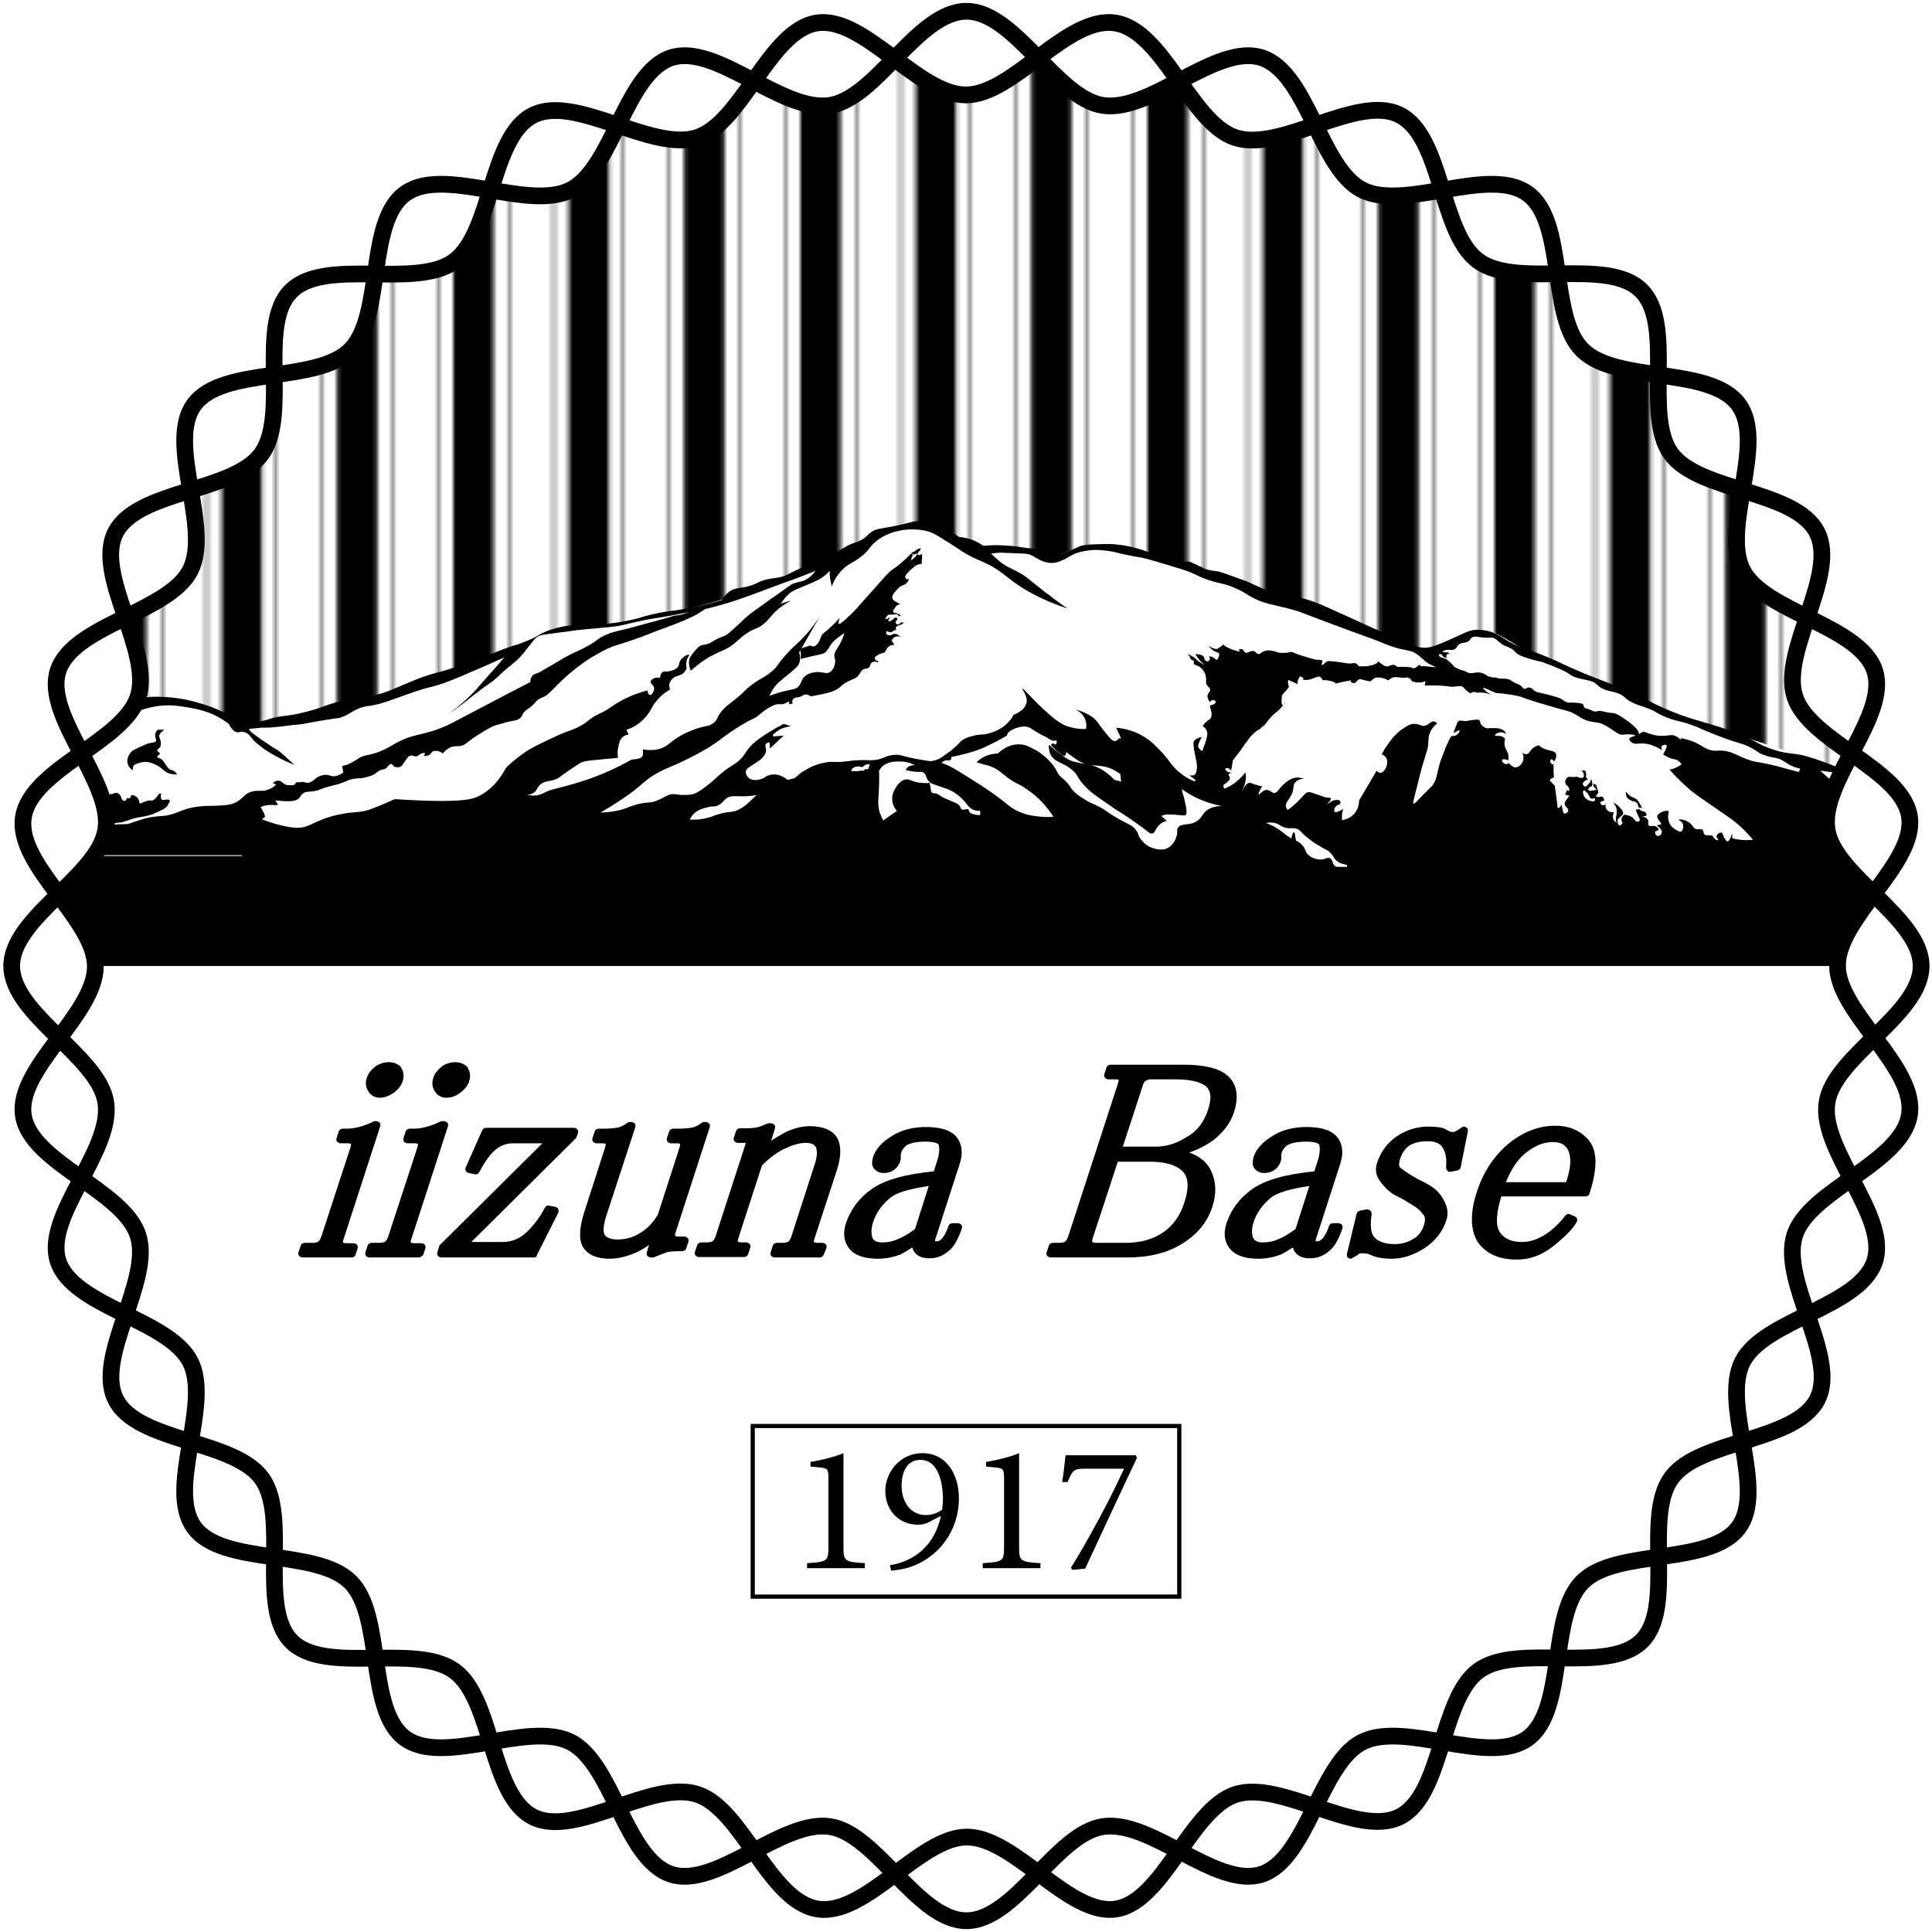
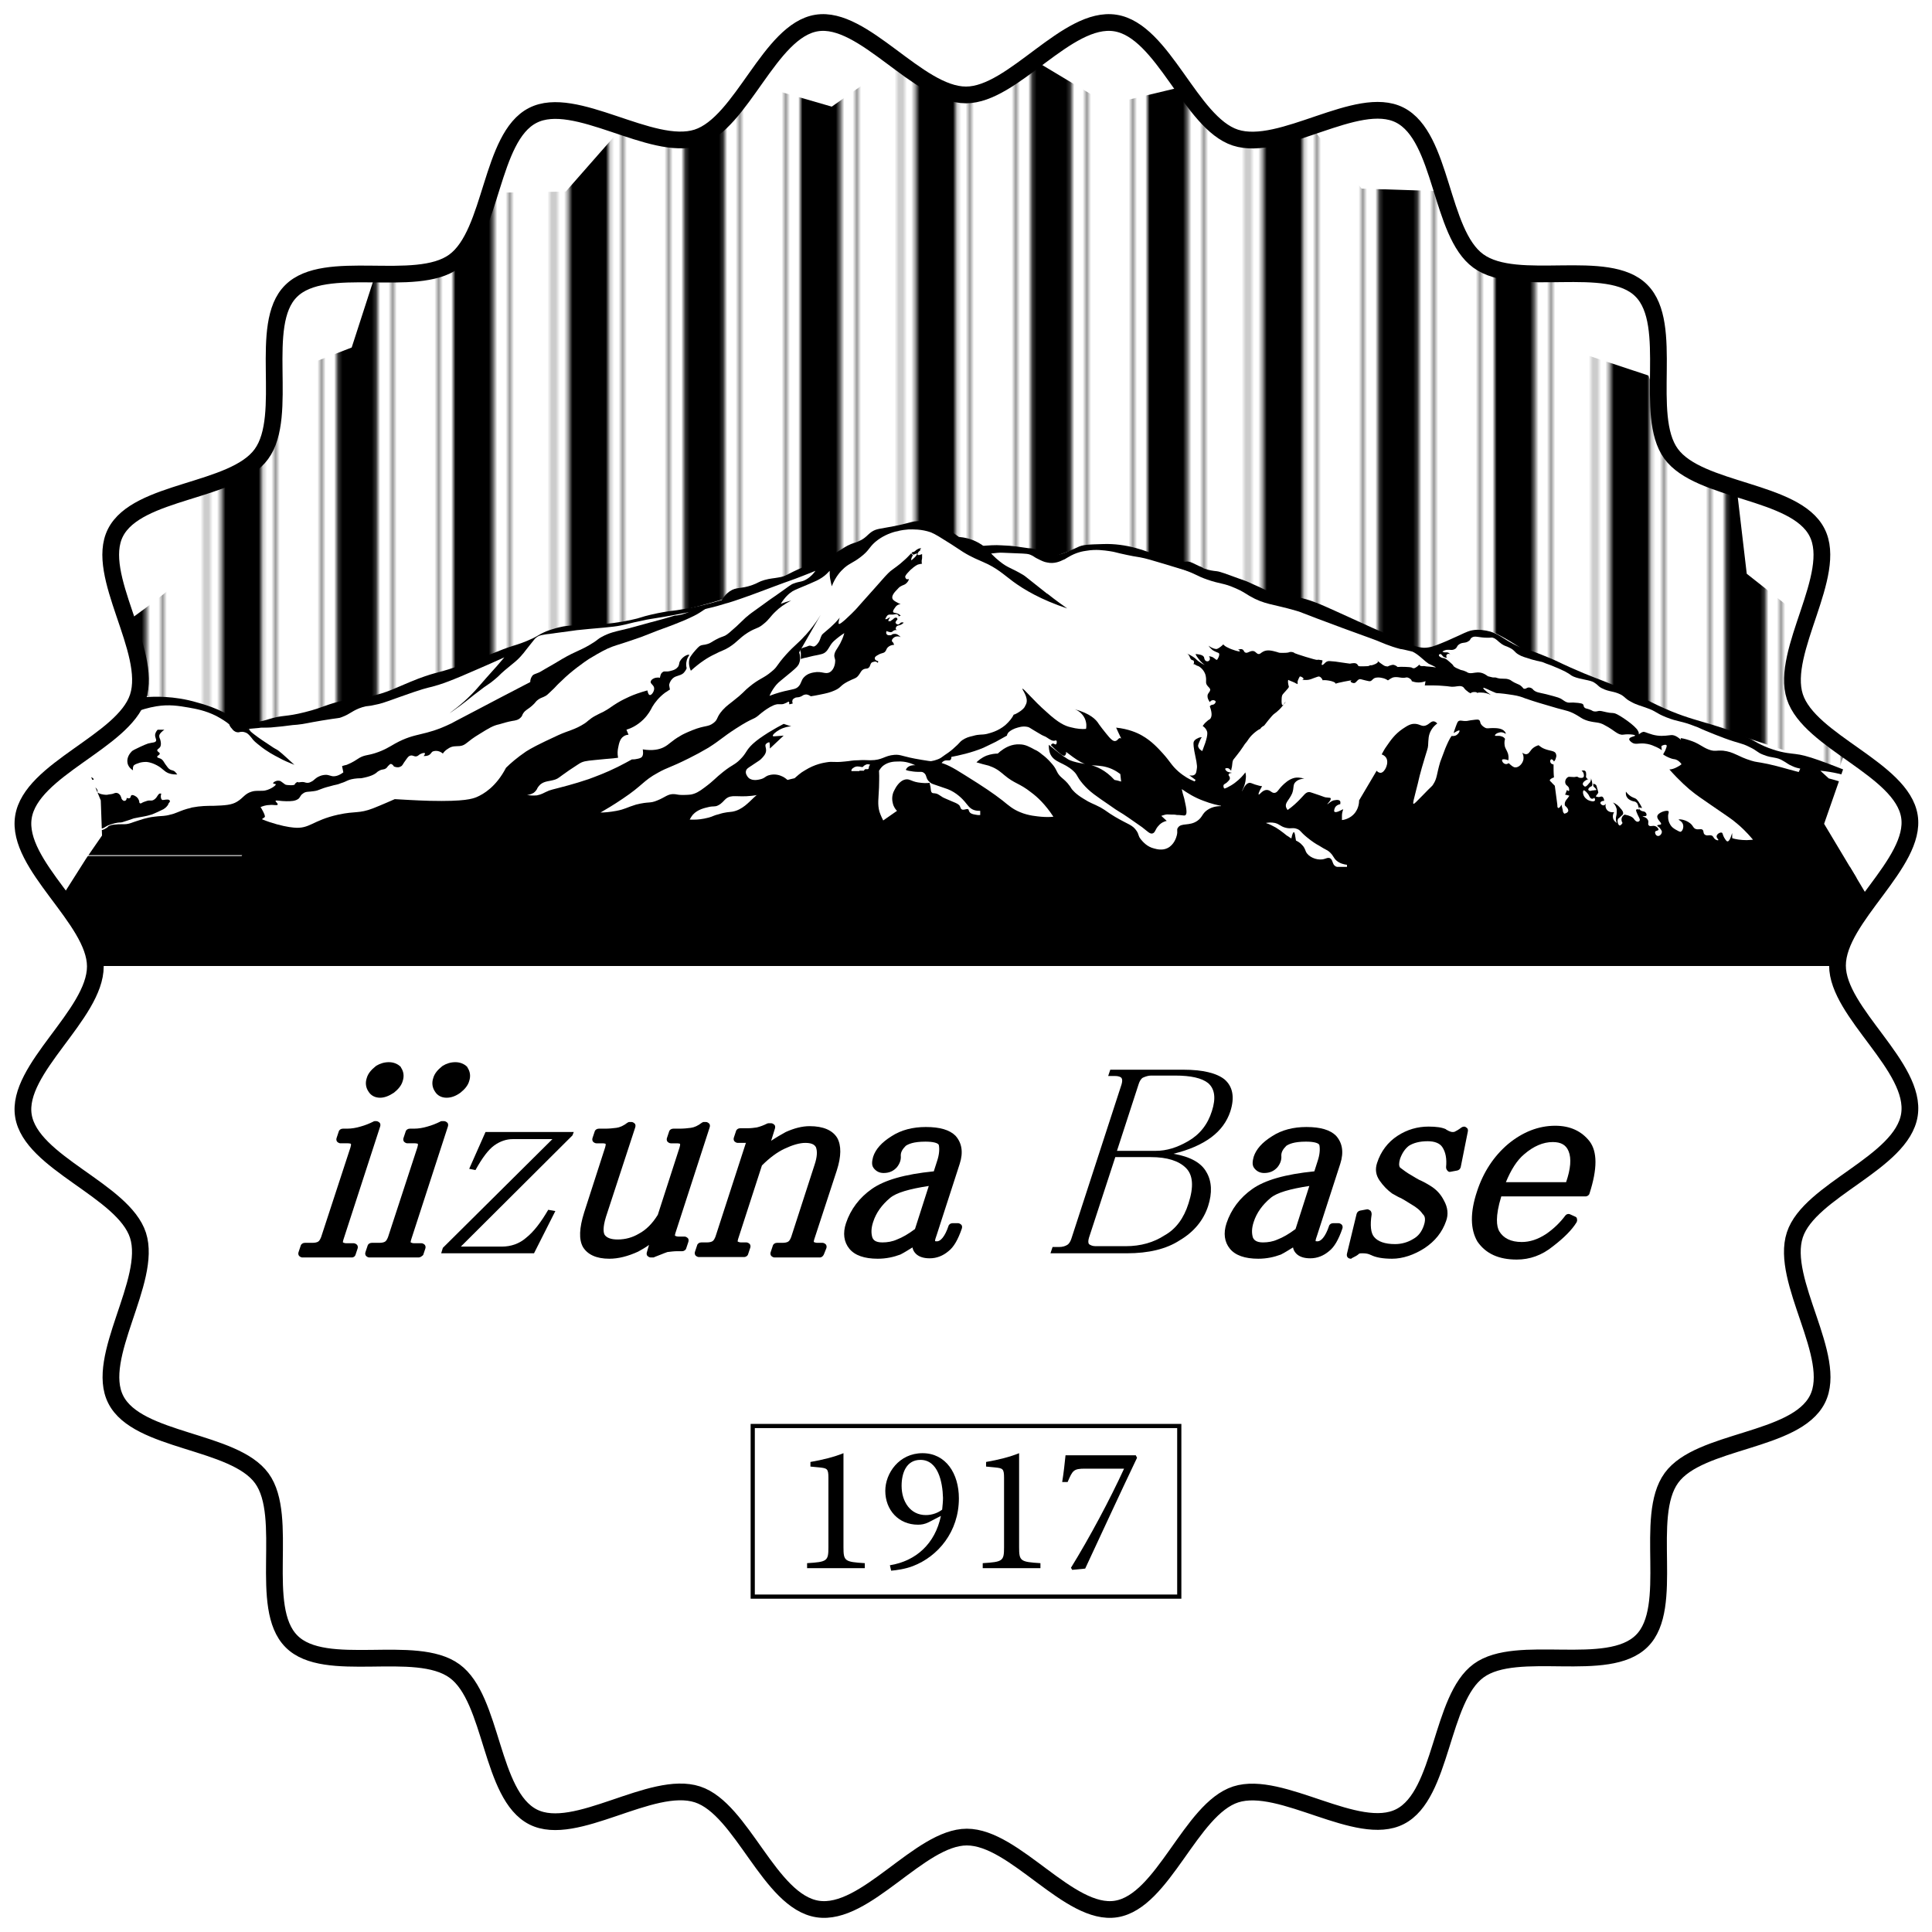
<svg xmlns="http://www.w3.org/2000/svg" xmlns:xlink="http://www.w3.org/1999/xlink" version="1.1" id="レイヤー_1" x="0px" y="0px" viewBox="0 0 462 462" style="enable-background:new 0 0 462 462;" xml:space="preserve">
  <style type="text/css">
	.st0{fill:none;}
	.st1{fill:none;stroke:#000000;stroke-width:9.6;}
	.st2{fill:none;stroke:#000000;stroke-width:0.4;}
	.st3{display:none;fill:#FFFFFF;}
	.st4{fill:url(#罫線_9);}
	.st5{fill:none;stroke:#000000;stroke-width:4;stroke-miterlimit:10;}
	.st6{fill:none;stroke:#000000;stroke-miterlimit:10;}
	.st7{clip-path:url(#SVGID_00000121982598040461844360000010290685660279558330_);}
</style>
  <pattern x="-66.6" y="-189.9" width="82.8" height="72" patternUnits="userSpaceOnUse" id="罫線_9" viewBox="0 -72 82.8 72" style="overflow:visible;">
    <g>
      <rect y="-72" class="st0" width="82.8" height="72" />
      <line class="st1" x1="41.4" y1="0" x2="41.4" y2="-72" />
      <line class="st1" x1="13.8" y1="0" x2="13.8" y2="-72" />
      <line class="st1" x1="69" y1="0" x2="69" y2="-72" />
      <line class="st2" x1="49.8" y1="0" x2="49.8" y2="-72" />
      <line class="st2" x1="22.2" y1="0" x2="22.2" y2="-72" />
      <line class="st2" x1="77.4" y1="0" x2="77.4" y2="-72" />
      <line class="st2" x1="5.4" y1="0" x2="5.4" y2="-72" />
      <line class="st2" x1="33" y1="0" x2="33" y2="-72" />
      <line class="st2" x1="60.6" y1="0" x2="60.6" y2="-72" />
    </g>
  </pattern>
  <rect x="0" y="0" class="st3" width="462" height="462" />
  <path class="st4" d="M32.4,165.7l-2-17.1c0,0,13.9-9.7,15.8-13.5c1.9-3.8,0-17,0-17l16.5-8.8L66,90.1l18.1-7l5.6-17.3l17.6-2.5  l10.7-17.2l17.3-0.3l13-14.8l18.6,1.4l14-12.1l18,5.2L213.8,15l16.9,6.7l17.6-6.7L265,25l16.7-4l13.9,11.9l18.3-2.1l11.7,14.3  l18.4,0.6l9.5,16.6l18.2,4l7.7,18.6l14.8,4.9l7.5,20.7l13.7,7.1l2.3,19.6l13.2,10.4l-2.5,17.6l12.7,14.8l-1.3,3.8  c0,0-41.3-13.7-42.9-14.5c-7.6-3.8-32.6-13.9-32.6-13.9s-6.2-4.3-9.2-4.9l-14.1,5.2l-34.2-11.1l-37.6-13.3c0,0-6.1-3-17.4,2  c0,0-11-3.6-18.6-2.2c-5.5,1-6-7-14.2-5.5c-7,1.3-10.4,7.4-18.8,8.9c-7,1.3-15.5,6.2-23.1,7.5c0,0-14,4.5-17.4,4.4  c-6.2-0.4-10.9,3.3-17.2,3.6c-9.2,0.4-15,2.8-19,4.7c-8.6,4.3-22.7,9.2-31.5,11.1c-10,2.2-20.1,6-28.1,8.1l-6.7,0.6  c0.9-0.2-9.4-6.9-14.6-5.9L32.4,165.7z" />
  <g>
    <g>
-       <path class="st5" d="M459.4,231c0,11.6-20.8,21.5-22.5,32.6c-1.8,11.4,14.9,27.2,11.4,38c-3.6,11-26.4,13.9-31.6,24    c-5.2,10.2,5.8,30.4-0.9,39.6c-6.7,9.3-29.4,5-37.4,13.1c-8.1,8.1-3.8,30.7-13.1,37.4c-9.2,6.7-29.4-4.3-39.6,0.9    c-10.1,5.2-13.1,28-24,31.6c-10.8,3.5-26.5-13.2-38-11.4c-11.1,1.7-21,22.5-32.6,22.5c-11.6,0-21.5-20.8-32.6-22.5    c-11.4-1.8-27.2,14.9-38,11.4c-11-3.6-13.9-26.4-24-31.6c-10.2-5.2-30.4,5.8-39.6-0.9c-9.3-6.7-5-29.4-13.1-37.4    c-8.1-8.1-30.7-3.8-37.4-13.1c-6.7-9.2,4.3-29.4-0.9-39.6c-5.2-10.1-28-13.1-31.6-24c-3.5-10.8,13.2-26.5,11.4-38    c-1.7-11.1-22.5-21-22.5-32.6c0-11.6,20.8-21.5,22.5-32.6c1.8-11.4-14.9-27.2-11.4-38c3.6-11,26.4-13.9,31.6-24    c5.2-10.2-5.8-30.4,0.9-39.6c6.7-9.3,29.4-5,37.4-13.1c8.1-8.1,3.8-30.7,13.1-37.4c9.2-6.7,29.4,4.3,39.6-0.9    c10.1-5.2,13.1-28,24-31.6c10.8-3.5,26.5,13.2,38,11.4c11.1-1.7,21-22.5,32.6-22.5c11.6,0,21.5,20.8,32.6,22.5    c11.4,1.8,27.2-14.9,38-11.4c11,3.6,13.9,26.4,24,31.6c10.2,5.2,30.4-5.8,39.6,0.9c9.3,6.7,5,29.4,13.1,37.4    c8.1,8.1,30.7,3.8,37.4,13.1c6.7,9.2-4.3,29.4,0.9,39.6c5.2,10.1,28,13.1,31.6,24c3.5,10.8-13.2,26.5-11.4,38    C438.6,209.5,459.4,219.4,459.4,231z" />
-     </g>
+       </g>
    <g>
      <path class="st5" d="M456.6,266.6c-1.8,11.5-23.9,18-27.4,28.7c-3.6,11,10.5,29.2,5.4,39.3c-5.2,10.3-28.2,9.6-34.9,18.8    c-6.8,9.3,1,31-7.1,39c-8.1,8.1-29.8,0.4-39,7.1c-9.2,6.7-8.6,29.7-18.8,34.9c-10.1,5.2-28.4-8.8-39.3-5.3    c-10.8,3.5-17.3,25.6-28.6,27.4c-11.2,1.8-24.2-17.2-35.7-17.2c-11.3,0-24.2,19-35.7,17.2c-11.5-1.8-18-23.9-28.7-27.4    c-11-3.6-29.2,10.5-39.3,5.4c-10.3-5.2-9.6-28.2-18.8-34.9c-9.3-6.8-31,1-39-7.1c-8.1-8.1-0.4-29.8-7.1-39    c-6.7-9.2-29.7-8.6-34.9-18.8c-5.2-10.1,8.8-28.4,5.3-39.3c-3.5-10.8-25.6-17.3-27.4-28.6c-1.8-11.2,17.2-24.2,17.2-35.7    c0-11.3-19-24.2-17.2-35.7c1.8-11.5,23.9-18,27.4-28.7c3.6-11-10.5-29.2-5.4-39.3c5.2-10.3,28.2-9.6,34.9-18.8    c6.8-9.3-1-31,7.1-39c8.1-8.1,29.8-0.4,39-7.1c9.2-6.7,8.6-29.7,18.8-34.9c10.1-5.2,28.4,8.8,39.3,5.3    c10.8-3.5,17.3-25.6,28.6-27.4c11.2-1.8,24.2,17.2,35.7,17.2c11.3,0,24.2-19,35.7-17.2c11.5,1.8,18,23.9,28.7,27.4    c11,3.6,29.2-10.5,39.3-5.4c10.3,5.2,9.6,28.2,18.8,34.9c9.3,6.8,31-1,39,7.1c8.1,8.1,0.4,29.8,7.1,39c6.7,9.2,29.7,8.6,34.9,18.8    c5.2,10.1-8.8,28.4-5.3,39.3c3.5,10.8,25.6,17.3,27.4,28.6c1.8,11.2-17.2,24.2-17.2,35.7C439.4,242.2,458.4,255.1,456.6,266.6z" />
    </g>
  </g>
  <g>
    <path d="M193,375v-1.2c4.8-0.3,5.1-0.5,5.1-3.8v-16.6c0-2.2-0.3-2.3-2.2-2.5l-2.1-0.2v-1.1c2.9-0.5,5.7-1.2,7.9-2.1v22.5   c0,3.3,0.3,3.5,5.1,3.8v1.2H193z" />
    <path d="M225,362.5l-2.9,1.5c-1,0.5-1.8,0.6-2.6,0.6c-4.6,0-7.8-3.5-7.8-8.1c0-4.2,3.3-9,8.9-9s8.7,4.9,8.7,10.8   c0,8-5,13.9-11,16.2c-1.8,0.7-4,1-5.2,1.1l-0.3-1.3C219,373.3,223.6,369.2,225,362.5z M220.1,349.1c-3.4,0-4.5,3.2-4.5,6.2   c0,3.8,2.1,7,5.8,7c1.6,0,3-0.6,3.9-1.3c0.1-1,0.2-2,0.2-2.8C225.4,354.3,224.3,349.1,220.1,349.1z" />
    <path d="M235,375v-1.2c4.8-0.3,5.1-0.5,5.1-3.8v-16.6c0-2.2-0.3-2.3-2.2-2.5l-2.1-0.2v-1.1c2.9-0.5,5.7-1.2,7.9-2.1v22.5   c0,3.3,0.3,3.5,5.1,3.8v1.2H235z" />
    <path d="M271.9,348.6c-4.2,8.8-8.2,17.5-12.4,26.5l-3.1,0.3l-0.3-0.5c4.5-7.3,9.3-16.3,12.7-23.7h-9.3c-2.8,0-3,0.4-4.2,3.2h-1.3   c0.4-2.4,0.6-4.6,0.8-6.4h16.8L271.9,348.6z" />
  </g>
  <rect x="180" y="341" class="st6" width="102" height="40.8" />
  <g>
    <defs>
      <path id="SVGID_1_" d="M437.6,231c0,57-23.1,108.7-60.5,146.1s-89,60.5-146.1,60.5s-108.7-23.1-146.1-60.5s-60.5-89-60.5-146.1    c0-5.5-9.7-16.4-9.7-16.4l5.9-9.3l3.8-5.5l-0.3-8.4l-4-9.7l4.1-4.7l7.9-7.8c11.6-24.7,34.9-66.4,52.8-84.3    c37.4-37.4,89-60.5,146.1-60.5s108.7,23.1,146.1,60.5c27.9,27.9,52.8,52.8,61.1,92.9l4.1,1.7l-6.1,17.5l10,16.7    C446.1,213.8,437.6,227.1,437.6,231z" />
    </defs>
    <clipPath id="SVGID_00000135677356010177745840000013506710382504674455_">
      <use xlink:href="#SVGID_1_" style="overflow:visible;" />
    </clipPath>
    <g style="clip-path:url(#SVGID_00000135677356010177745840000013506710382504674455_);">
      <g>
        <path d="M-31.4,188c2.6-0.8,5.5-1.5,8.7-2c3.2-0.6,6.2-0.9,8.9-1.1c2.4-0.8,5.7-2,9.7-3.6c2.3-1,4-1.7,5.9-2.6     c6.9-3.1,9.4-3.5,11.5-5.5c0.3-0.2,1.1-1,2.3-1.8c0.9-0.6,1.9-1.3,3.4-1.7c1.1-0.3,1.4-0.1,3-0.5c1.3-0.3,2.2-0.6,2.5-0.7     c2.1-0.8,6.5-1.6,10.2-1.8c2-0.1,6.8-0.4,12.5,1.3c2.5,0.7,6.8,2,10.5,5.1c0.9,0.7,2.9,2.6,6.2,4.7c0.3,0.2,0.6,0.4,0.9,0.6     c0.7,0.5,1.3,0.8,1.3,0.8c0.6,0.3,1.7,1.3,4.3,3.7c-1.2-0.5-2.5-1-3.9-1.8c-0.8-0.4-2.7-1.4-4.4-2.8c-0.9-0.7-1.5-1.2-1.9-1.8     c-0.1-0.1-0.3-0.4-0.6-0.7c-0.2-0.2-0.4-0.4-0.6-0.5c-0.4-0.2-0.8-0.3-1.1-0.3c-0.7,0-0.7,0.2-1.2,0.1c-0.6-0.1-1-0.5-1.2-0.8     c-0.4-0.4-0.6-0.8-0.7-1.1c-0.7-0.6-1.8-1.3-3.1-2c-2.6-1.3-4.9-1.7-6.6-2c-2.3-0.4-4.7-0.8-7.7-0.3c-3.7,0.6-7.9,2.3-9.9,4.1     c-0.2,0.2-0.9,0.8-1.9,1.3c-1.2,0.6-2.3,0.7-3,0.7c1.1-0.3,1.9-0.7,2.4-1c0.7-0.4,1.2-1,1.6-1.3c0.3-0.3,0.5-0.5,0.7-0.7     c-1.8,0.3-3.2,0.5-4.2,0.6c-1,0.1-1.7,0.2-2.6,0.7c-0.8,0.4-1.3,1-1.6,1.3c-0.7,0.8-1.1,1.7-1.3,2.3c0.5,0,1,0.1,1.5,0.1     c0.9,0,1.8-0.1,2.6-0.1c-0.5,0.1-1,0.3-1.6,0.6c-0.9,0.4-1.5,1.1-2.4,2c-0.4,0.4-0.7,0.8-0.9,1.1c-0.5,0.4-0.9,0.8-1.4,1.2     c-1.6,1.1-3,1.7-4,2c-2.2,0.7-2.9,0.4-5,1.3c-1.2,0.5-3,1.5-3,1.5c0.8,0.7,1.5,1.2,2,1.5c0.9,0.5,1.6,0.9,2.4,0.6     c0.1,0,0.1-0.1,0.7-0.4c0,0,0.8-0.4,1.4-0.7c0.4-0.2,1.3-0.5,3.1-0.4c-0.3-0.2-0.5-0.6-0.4-0.8c0.1-0.3,0.5-0.3,0.6-0.3     c0.6-0.1,1,0.3,1,0.3c0.4,0.3,0.3,0.7,0.6,1.2c0.2,0.3,0.5,0.7,1.1,1.1c0-0.3,0-0.8-0.2-1.2c-0.2-0.5-0.3-0.7-0.6-1.4     c-0.1-0.3-0.3-0.7-0.5-1.2c0.1-0.1,0.4-0.3,0.8-0.3c0.5,0,0.8,0.2,0.9,0.2c0.1,0.1,0.3,0.2,0.5,0.3c0.3,0.1,1,0.5,1.9,0.5     c0.6,0,0.6-0.1,1.6-0.1c0.6,0,0.8,0,0.9,0.1c0.7,0.2,1.3,0.6,1.2,0.8c0,0.1-0.2,0-0.4,0.1c-0.2,0.2-0.2,0.6-0.2,0.6     c0,0.1,0.1,0.3,0.3,0.5c0.4,0.5,0.6,0.5,1,1c0.1,0.1,0.2,0.3,0.2,0.4c0.1,0.2,0,0.4,0,0.5c0.2,0.1,0.5,0.3,0.9,0.4     c0.8,0.2,1.5,0.2,1.7,0.1c0.6-0.1,1-0.1,1.4-0.3c0.1,0,0.2-0.1,0.5-0.1c0.4,0,0.7,0.3,0.7,0.3c0.2,0.2,0.3,0.3,0.4,0.6     c0.2,0.4,0.1,0.5,0.3,0.7c0,0,0.3,0.4,0.6,0.3c0.3,0,0.5-0.3,0.5-0.7c0.3,0.1,0.6,0.2,0.8,0c0.2-0.2,0.1-0.4,0.3-0.6     c0.2-0.2,0.7,0,1,0.2c0.4,0.2,0.8,0.7,0.9,1.3c0,0.2,0,0.3,0.2,0.4c0.2,0.1,0.4-0.1,0.6-0.2c0,0,0.4-0.2,1.1-0.4     c0.8-0.2,0.9,0.1,1.5-0.2c0.4-0.2,0.6-0.5,0.7-0.6c0.3-0.4,0.4-0.7,0.7-0.9c0.2-0.1,0.4,0,0.5,0c-0.2,0.1-0.3,1.6,0.4,1.5     c0.6-0.1,0.9-0.1,1.2-0.1c0.3,0.1,0.7,0.3,0.2,0.8c-0.2,0.2-0.1,0.4-0.4,0.7c-0.3,0.4-0.6,0.6-0.9,0.8c-2,1-2.9,1.3-2.9,1.3     c-1.6,0.5-2.4,0.5-4.2,0.9c-0.6,0.2-2,0.7-2.4,0.8c-0.5,0.2-0.9,0.2-1.2,0.2c-0.2,0-1.4,0.2-2.6,0.7c-0.8,0.4-1,0.7-1.5,0.7     c-0.3,0-0.6-0.1-1,0c-0.2,0-1.4,0.7-1.9,1c-0.5,0.3-0.5,0.3-0.5,0.3c0,0.1,0.8,0.1,1.4-0.3c0.3-0.2,1.5-0.6,1.6-0.6     c0.8,0.1,1.5-0.5,1.7-0.6c0.3-0.2,0.2-0.3,0.5-0.4c0.2-0.1,0.4-0.2,1.1-0.3c0.8-0.1,1.5-0.1,1.8-0.1c0.5,0,0.5,0,0.7,0     c0.8,0,1.4-0.2,2.2-0.5c0.3-0.1,1.5-0.5,2.5-0.8c0.5-0.1,1.4-0.4,2.5-0.5c1.5-0.2,1.8-0.1,3-0.3c0.6-0.1,1.1-0.3,1.6-0.4     c1.4-0.5,1.9-0.8,3.3-1.2c0.5-0.1,0.8-0.2,1.1-0.3c2.1-0.4,3.7-0.4,5.1-0.4c2.9-0.1,4.4-0.2,5.7-1c1.5-0.9,1.8-1.9,3.5-2.4     c0.6-0.2,1.3-0.2,2.6-0.2c1.5,0,3.5-1.4,3.1-1.6c-0.4-0.1-0.6-0.1-0.6-0.2c0-0.2,0.7-0.7,1.4-0.6c0.4,0,0.5,0.2,1.5,0.9     c0.3,0.2,2.5,0.3,2.3-0.1c0-0.1,0.6-0.6,0.7-0.5c0.1,0.2,0.5,0,1.1,0c0.6,0,0.7,0.2,1.2,0.2c0.4,0,0.6-0.1,0.8-0.2     c0.7-0.3,0.8-0.6,1.4-1c0.1-0.1,1.2-0.8,2.5-0.7c0.6,0.1,0.7,0.2,1.2,0.3c0.6,0.1,1.5,0,2.7-0.9c-0.1-0.5-0.2-1-0.3-1.5     c0.3-0.1,0.6-0.2,1.1-0.3c1.5-0.6,2.3-1.2,3.1-1.7c1.3-0.7,1.8-0.5,3.7-1.1c2.2-0.7,3.4-1.5,4.8-2.3c5.1-2.8,6.8-1.6,13.4-4.8     c0.8-0.4,0.1-0.1,5.7-3c2.1-1.1,3.2-1.7,5.9-3.1c1.7-0.9,4.2-2.2,7.3-3.8c0-0.8,0.3-1.2,0.5-1.5c0.3-0.4,0.7-0.4,1.6-0.8     c0.2-0.1,0.6-0.3,1.4-0.8c1.6-0.9,3.3-1.9,4.1-2.4c3.6-2.1,4.5-2,7.6-4c0.8-0.5,1.1-0.9,1.9-1.3c1.8-1,3.4-1.3,4.6-1.6     c2.3-0.5,4.5-1.2,6.8-1.8c5.7-1.5,5.6-1.6,6.1-1.7c0.3,0,1.4-0.1,2.7-0.6c0.4-0.2,0.8-0.3,1-0.4c1.4-0.4,2.8-0.8,4.3-1.1     c-0.6,0.4-1.4,1-2.4,1.6c-0.3,0.2-1.4,0.8-3.5,1.7c-1.5,0.6-2.7,1.1-3,1.2c-5.6,2-5.7,2.3-9.7,3.6c-3.2,1.1-3.7,1.1-5.5,1.9     c-1.9,0.9-3.3,1.8-4.5,2.5c-0.9,0.6-4.1,2.8-6.5,5.2c-0.2,0.2-0.8,0.7-1.8,1.8c-1.3,1.2-1.5,1.5-2,1.8c-0.9,0.5-1.1,0.4-1.8,0.9     c-0.7,0.5-0.5,0.6-1.4,1.4c-1.1,1-1.6,1-2.2,1.9c-0.3,0.5-0.2,0.6-0.5,0.9c-0.6,0.7-1.4,0.8-2.1,0.9c-1.1,0.2-2.1,0.5-3.1,0.8     c-1.5,0.3-2.6,1-4.7,2.3c-3.2,1.9-3.2,2.7-4.7,2.9c-0.9,0.1-1.8-0.1-2.8,0.6c-0.7,0.4-1.1,0.9-1.3,1.2c-0.7-0.6-1.6-0.8-2.4-0.5     c-0.4,0.2-0.4,0.6-1,0.9c-0.4,0.2-0.9,0.2-1.2,0.2c0.1-0.1,0.4-0.5,0.3-0.7c-0.1-0.1-0.6,0-0.8,0.1c-0.6,0.2-0.6,0.4-1,0.6     c-0.7,0.3-1-0.3-1.7-0.1c-0.4,0.1-0.6,0.4-1.1,1.1c-0.7,0.9-0.7,1.3-1.2,1.5c-0.3,0.2-0.8,0.3-1.6,0c0-0.1-0.6-0.9-1-0.5     c-0.7,0.6-0.6,0.8-1,1c-0.5,0.3-0.8,0.1-1.5,0.5c-0.4,0.2-0.6,0.4-0.7,0.5c-0.5,0.4-1.4,0.9-3.6,1.3c-1.3,0-2.3,0.2-2.9,0.4     c-0.8,0.3-1,0.5-2,0.8c-0.9,0.4-1.2,0.3-2.5,0.7c-2.8,0.7-2.5,1-4,1.2c-1.2,0.2-1.9,0-2.6,0.6c-0.6,0.4-0.5,0.7-1,1.2     c-0.8,0.6-1.8,0.6-2.9,0.6c-1.5,0-2.4-0.3-2.6-0.1c-0.1,0.2,0.6,0.6,0.5,0.9c-0.1,0.3-1,0-1.9,0.1c-0.9,0-1.7,0.3-2.2,0.5     c0.1,0.1,1.3,2.1,1,2.4c-0.3,0.2-2.6,1.8-2.4,3.2c0.2,1.2,0.1,3-1.1,5.9c-30.5,0-61.1,0-91.6,0C-31.6,199.2-31.5,193.6-31.4,188z     " />
        <path d="M39.3,174.5c-1.1,0.8-1.3,1.3-1.2,1.7c0,0.3,0.2,0.4,0.3,1c0.1,0.5,0.1,0.8,0,1.2c-0.2,0.6-0.8,0.7-0.8,1     c0,0.4,0.6,0.5,0.6,0.8c0,0.4-0.7,0.5-0.6,0.8c0,0.3,0.7,0.2,1.2,0.7c0.2,0.2,0.2,0.2,0.7,1c0.5,0.7,0.8,1.1,1,1.2     c0.5,0.4,0.9,0.2,1.4,0.7c0.2,0.2,0.4,0.5,0.5,0.6c-0.5,0-1.3,0-2.1-0.3c-1.2-0.5-1.3-1.1-2.8-1.9c-0.6-0.3-1.4-0.7-2.5-0.8     c-0.8,0-1.4,0.1-1.9,0.3c-1,0.3-1.2,0.6-1.2,0.7c-0.2,0.4-0.1,0.8-0.1,1c-0.2-0.1-1.1-0.7-1.3-1.7c-0.3-1.4,0.7-2.5,0.9-2.7     c0.3-0.4,0.9-0.6,2.1-1.2c0.9-0.4,1.3-0.6,1.9-0.8c1.2-0.3,1.7-0.2,1.9-0.6c0.2-0.4-0.3-0.8-0.2-1.6c0.1-0.5,0.4-0.9,0.6-1.1" />
        <path d="M56.8,172.3c0.9,0.2,2.2,0.4,3.8,0.4c1.7-0.1,3-0.5,3.6-0.7c3.5-1.1,4-0.5,8.7-1.7c4.8-1.2,5-1.9,9.8-2.9     c2.8-0.6,2.8-0.3,5.3-0.8c4.8-0.9,6.6-2.2,12-4.3c5.1-1.9,4-1,11.3-3.6c6.6-2.3,7.7-3.1,11.5-4.3c1-0.3,2.6-0.8,4.7-1.8     c1.2-0.6,1.5-0.9,2.6-1.4c0.4-0.2,2.1-0.9,4.6-1.4c2.4-0.4,3.8-0.2,6.1-0.3c0,0,4.1-0.2,7.1-0.7c0.6-0.1,1.2-0.2,1.2-0.2     s1-0.2,2-0.4c2-0.4,2.3-0.7,4.5-1.2c1.3-0.3,2.3-0.5,2.9-0.6c2.2-0.4,2.5-0.3,4.7-0.7c3.2-0.5,6.3-1.3,9.4-2.2     c0.6-1,1.3-1.7,1.9-2.1c1.6-1.1,2.6-0.5,5.4-1.5c1.4-0.5,1.5-0.8,2.9-1.2c1.4-0.4,2.3-0.4,3.3-0.6c2-0.3,2-0.8,5.8-2.4     c3.1-1.3,3.6-1.1,5.7-2.2c1.3-0.7,2.6-1.5,2.6-1.5c1.6-1,2.1-1.4,3.3-1.9c1-0.4,1.1-0.3,1.9-0.7c1.6-0.7,2-1.5,3-2.2     c1.2-0.8,1.9-0.7,5.5-1.4c3-0.6,3.6-0.9,4.7-1.1c2.1-0.3,5.6-0.1,10.7,3.7c1.2,0.1,2.9,0.4,4.7,1.4c2.2,1.2,2.5,2.4,5,4.4     c2.1,1.7,2.7,1.5,5.7,3.3c0.5,0.3,0.4,0.3,5.1,4c0.5,0.4,0.6,0.5,0.7,0.5c2,1.6,3.6,2.7,4.7,3.5c-6.3-2.1-10.3-4.5-12.9-6.4     c-2.3-1.7-3.9-3.3-7.2-4.7c-1.1-0.5-2.7-1.1-4.8-2.4c-1.1-0.7-1.2-0.8-2.9-1.9c-2.4-1.5-3.6-2.3-4.8-2.8     c-2.3-0.8-4.3-0.7-5.3-0.7c-1,0.1-4.8,0.3-8,3c-1.6,1.4-1.4,2-3.5,3.6c-1.8,1.4-2.5,1.4-3.9,2.6c-0.9,0.8-2.1,2.1-3,4.4     c-0.1-0.5-0.3-1.2-0.4-1.9c-0.1-0.6-0.1-1.2-0.1-1.8c-0.4,0.4-0.9,1-1.8,1.6c-0.9,0.6-1.6,0.9-3,1.5c-2.4,1-3.6,1.5-4.1,1.8     c-0.8,0.5-1.8,1.4-2.8,3c0.8-0.3,1.7-0.6,2.5-0.8c-1.7,0.9-2.9,1.8-3.7,2.6c-1.3,1.2-1.6,2-2.9,3c-1.4,1.2-1.7,0.8-3.8,2.1     c-2.3,1.5-2.3,2.1-4.5,3.5c-1.3,0.8-1.6,0.7-3.5,1.7c-1.5,0.7-3.4,1.9-5.6,3.9c-0.8-1.8-0.3-2.9-0.2-3.2c0.2-0.3,0.5-0.8,1.3-1.7     c0.7-0.8,0.9-0.9,1-1c0.7-0.4,1-0.2,1.9-0.5c0.7-0.2,0.8-0.4,1.9-1c1.3-0.7,1.4-0.6,2.3-1c0.7-0.4,1-0.7,2.7-2.2     c2.5-2.4,2.3-2.2,2.7-2.5c0.3-0.3,0.7-0.6,3.5-2.6c1.9-1.4,1.8-1.3,3.1-2.2c3.6-2.5,3.6-2.7,4.5-3c1.3-0.5,1.9-0.3,3-1     c1-0.6,1.7-1.4,2.1-2c-0.7,0.3-1.7,0.7-3,1.2c-2.5,1-3.6,1.3-6.5,2.4c-3.8,1.4-3.4,1.3-5.9,2.2c-3.6,1.3-5.5,1.9-6,2     c-1.3,0.4-2.6,0.8-4.4,1.2c-1.5,0.4-1.9,0.4-6.1,1.2c-3,0.6-2.7,0.5-4.3,0.8c-3.5,0.6-3.5,0.5-5.6,1c-2.6,0.5-2.8,0.7-4.9,1.1     c-1,0.2-2,0.3-4,0.5c-3.2,0.3-3.7,0.3-6.4,0.6c-0.7,0.1,0.1,0-5.9,0.8c-2.4,0.3-3.1,0.4-3.8,1c-0.3,0.2-0.4,0.4-2.4,2.9     c-0.5,0.7-0.8,1-0.8,1c-1.3,1.6-2.3,2.2-4.3,3.9c-1.5,1.3-1.1,1.1-2.3,2.1c-1.5,1.3-1.9,1.3-3.9,2.9c-1.9,1.4-2.1,1.7-4.5,3.5     c-1.2,0.9-2.4,1.7-2.4,1.7c0-0.1,2.5-1.7,5.3-4.6c0.9-0.9,1.2-1.3,3.4-3.8c1.9-2.1,3.4-3.8,4.3-4.9c-2.4,1.1-4.5,2-6.1,2.7     c-6.8,3-8.9,3.7-11.1,4.3c-0.5,0.1-1.2,0.3-2.3,0.6c-1.6,0.5-2.5,0.8-5.6,1.9c-4.1,1.5-4.6,1.6-5.6,1.8c-2,0.5-1.9,0.2-3.2,0.6     c-2.5,0.8-2.8,1.6-5,2.4c-0.7,0.3-0.5,0.1-4.7,0.8c-3.6,0.6-4,0.8-5.9,1c-0.3,0-1.4,0.1-3.6,0.4c-2.8,0.3-3.2,0.3-3.7,0.3     c-2.7,0.1-4-0.8-4.3-0.3c-0.2,0.3,0,1,1.9,2.8C60.3,175.3,58.5,173.8,56.8,172.3z" />
        <path d="M220.1,131.6c-0.1,0.1-0.4,0.2-0.6,0.6c0,0.1-0.2,0.4,0,0.5c0.1,0.1,0.5,0,1-0.2c0,0.4,0,0.7,0,0.9     c0,0.3-0.1,0.5-0.1,0.7c0,0.3,0,0.6,0.1,0.7c-0.2,0-0.6,0.1-1,0.2c-0.2,0.1-0.7,0.3-1.8,1.3c-1.3,1.3-1.3,1.6-1.2,1.8     c0,0,0.1,0.3,0.3,0.4c0.2,0.1,0.4-0.1,0.5,0c0.1,0.1-0.2,0.7-0.7,1.1c-0.4,0.3-0.7,0.3-1.2,0.6c-0.4,0.2-0.6,0.5-0.9,0.8     c-0.7,0.7-1.3,1.5-1.1,2.1c0.1,0.4,0.6,0.7,1.2,1c0.3,0.2,0.6,0.3,0.8,0.3c-0.3,0.1-0.9,0.2-1.3,0.8c-0.2,0.3-0.7,0.9-0.5,1.2     c0.2,0.2,0.6,0.1,1.2,0.4c0.3,0.1,0.4,0.3,0.6,0.4c-0.2,0.1-0.3,0.1-0.5,0.2c0-0.2-0.1-0.4-0.4-0.5c-0.2-0.1-0.4,0-0.5,0     c-1,0.2-1.2-0.1-1.7,0.2c-0.3,0.2-0.4,0.6-0.6,0.9c0,0,0,0,0,0c0,0.1,0.2,0.1,0.4,0c0.3-0.1,0.3-0.2,0.5-0.3c0.1,0,0.3,0,0.3,0     c-0.1,0.1-0.3,0.2-0.4,0.5c0,0.1-0.1,0.2-0.1,0.3c0.1,0,0.4,0.1,0.6,0c0.1-0.1,0.2-0.2,0.4-0.3c0.3-0.2,0.3-0.3,0.5-0.4     c0.1-0.1,0.3-0.1,0.4-0.1c0.2,0,0.3,0.2,0.3,0.4c0,0.2-0.3,0.2-0.4,0.6c0,0.1-0.1,0.2,0,0.3c0.1,0.2,0.4,0.4,0.7,0.3     c0.3-0.1,0.3-0.3,0.5-0.4c0.2-0.1,0.5-0.1,0.7,0c-0.1,0.1-0.3,0.3-0.5,0.4c-0.5,0.3-0.8,0.2-1.1,0.4c-0.1,0.1-0.3,0.3-0.3,0.6     c0,0.3,0.3,0.4,0.4,0.4c-0.5-0.1-0.7,0-0.9,0.1c-0.2,0.1-0.2,0.2-0.4,0.3c-0.2,0.1-0.5,0.1-0.7,0c-0.1,0-0.4-0.1-0.6-0.2     c0,0.1-0.2,0.4,0,0.7c0.2,0.4,0.8,0.3,0.9,0.3c0.4,0,0.4-0.3,0.8-0.3c0.5-0.1,0.9,0.1,1,0.2c0.4,0.2,0.6,0.5,0.7,0.6     c-0.1-0.1-0.5-0.3-1-0.2c-0.1,0-0.5,0.1-0.8,0.4c-0.1,0.1-0.4,0.4-0.3,0.7c0,0.2,0.2,0.2,0.3,0.4c0.1,0.2,0.2,0.4,0.2,0.5     c-0.5,0-1.1,0.2-1.5,0.6c-0.4,0.4-0.3,0.7-0.7,1.1c-0.5,0.4-0.8,0.2-1.6,0.7c-0.4,0.2-0.9,0.5-0.8,0.9c0,0.4,0.7,0.6,0.8,0.6     c0,0.1,0,0.3-0.1,0.4c-0.1-0.1-0.3-0.3-0.6-0.3c-0.4,0-0.7,0.2-0.8,0.2c-0.5,0.4-0.3,0.9-0.8,1.3c-0.4,0.3-0.6,0.1-1.1,0.3     c-0.7,0.3-0.8,0.9-1.3,1.5c-0.6,0.8-1.1,0.7-2.6,1.5c-1.9,1-1.5,1.4-3.1,2.1c-1.1,0.5-2,0.7-3.5,1c-0.9,0.2-1.6,0.3-2.2,0.4     c-0.6-0.4-1.1-0.5-1.4-0.4c-0.6,0.1-0.6,0.4-1.4,0.6c-0.5,0.1-0.8,0-1.2,0.3c-0.1,0.1-0.4,0.2-0.4,0.5c-0.1,0.3,0,0.6,0.1,0.7     c-0.3,0.1-0.6,0.2-0.9,0.2c0.1-0.4,0-0.5-0.1-0.6c-0.1-0.1-0.3,0.2-0.9,0.4c-0.4,0.2-0.7,0.2-0.8,0.2c-0.3,0-0.5,0-0.6,0     c-1.6-0.2-4.6,2.4-4.6,2.4c-1.7,1.5-1.2,0.5-5.7,3.4c-3.4,2.2-3.6,2.7-6.6,4.6c-1.7,1-3,1.7-4.6,2.5c-4.8,2.4-5,2.1-7.5,3.5     c-3.5,1.9-3.6,3-8.4,6.2c-2.2,1.5-4.1,2.6-5.3,3.3c0.9,0,2.2-0.1,3.8-0.4c2.1-0.4,2.4-0.8,4.7-1.5c3.2-0.8,3.2-0.2,5.1-1     c1.8-0.7,2.5-1.6,4-1.5c0.5,0,0.9,0.2,1.9,0.2c0.3,0,1.3,0,2.1-0.1c1.1-0.2,2-0.7,3.3-1.7c2.3-1.7,2.5-2.2,4.4-3.7     c2.4-1.9,2.7-1.6,4.1-3c1.6-1.6,1.3-2.1,3-3.7c1.1-1,2-1.6,3.7-2.7c1.5-0.9,2.7-1.6,3.7-2.1c0.6,0.2,1.2,0.4,1.8,0.6     c-0.6,0-1.7,0.2-2.8,0.8c-0.9,0.5-1.7,1.2-1.6,1.5c0.1,0.1,0.3,0.1,1.4,0c0.5,0,1-0.1,1.2-0.1c-1.1,1-2.2,2.1-3.3,3.1     c0-0.5,0-1-0.1-1.5c-0.3,0-0.7,0.2-0.9,0.5c-0.2,0.4,0.1,0.8,0.1,1.4c0,0.9-0.7,1.6-1.2,2.1c-0.2,0.2-0.3,0.3-2.6,1.8     c-0.6,0.4-0.9,0.6-1,1c-0.2,0.6,0.2,1.3,0.6,1.7c1,0.9,2.6,0.4,3,0.3c1-0.3,0.9-0.6,1.8-0.9c1.6-0.5,2.9,0.1,3.1,0.2     c0.8,0.3,1.4,0.9,1.7,1.2c-0.8,0.6-1.9,1.4-3.5,2.1c-0.5,0.2-2.5,1.1-5.3,1.4c-3.6,0.4-4.8-0.4-6.2,0.7c-0.6,0.5-0.9,1.1-1.9,1.6     c-0.8,0.4-1.1,0.1-2.3,0.4c-0.8,0.2-2.5,0.5-3.7,1.8c-0.4,0.5-0.7,1-0.8,1.3c0,2.6,0,5.3,0,7.9c0,0.5,0,0.9,0,1.4     c-35.8,0-71.6,0-107.4,0c1.4-3.3,2.8-6.6,4.2-9.9c0.7,0.3,1.6,0.7,2.8,1.1c2.4,0.8,4.5,1.2,5.7,1.3c3.9,0.4,4.4-1.7,10.7-3.1     c4.2-0.9,4.9-0.2,8.3-1.5c1.8-0.7,5.2-2.2,5.2-2.2c2,0.1,4.8,0.3,8.3,0.4c8.5,0.2,10.3-0.5,11.3-0.9c1.6-0.7,4.6-2.4,7-7     c1-1,2.6-2.4,4.8-3.9c1.3-0.8,2.5-1.5,7.7-3.9c2.4-1.1,4-1.3,6.3-2.8c0.4-0.2,1.2-1.1,2.5-1.8c0.9-0.5,1-0.5,2-1     c1.5-0.8,1.8-1.2,3.3-2.1c1.3-0.8,2.3-1.2,2.9-1.5c1.1-0.5,2.5-1,4.3-1.5c0.2,0.9,0.4,1.1,0.6,1.1c0.4,0.1,1.2-1,1-1.8     c-0.2-0.7-0.9-0.9-0.8-1.4c0.1-0.5,0.7-0.8,1.1-0.9c0.5-0.1,0.9-0.1,1.1,0c0.1-0.5,0.2-1.1,0.7-1.4c0.4-0.3,0.7,0,1.6-0.2     c0.3-0.1,1.3-0.2,1.9-0.9c0.5-0.5,0.3-0.9,0.6-1.5c0.7-1.2,2-1.7,2.2-1.5c0.1,0.1-0.4,0.5-0.6,1.4c-0.2,0.7-0.1,1.4,0,1.8     c-0.1,0.3-0.4,0.8-0.8,1.2c-0.9,0.7-1.7,0.5-2.5,1.2c-0.3,0.3-0.7,0.7-0.9,1.6c0.1,0.4,0.1,0.7,0.2,1.1c-0.4,0.2-0.7,0.5-1.1,0.7     c-1.5,1.1-2.5,2.4-3.1,3.4c-0.4,0.8-1,1.9-2.1,3c-1.5,1.5-3.1,2.2-4.1,2.5c0.2,0.4,0.3,0.8,0.5,1.2c-0.3,0-0.8,0.1-1.2,0.4     c-0.9,0.6-1.1,1.8-1.3,2.8c-0.1,0.5-0.2,1.3,0,2.3c-0.6,0.1-1.6,0.2-3,0.3c-4,0.4-4.7,0.4-5.7,0.8c-0.5,0.2-1.3,0.8-3,1.9     c-2.6,1.8-2.5,1.9-3.3,2.2c-1.5,0.5-2.5,0.3-3.6,1.2c-0.4,0.4-0.7,0.8-0.8,1.1c-0.1,0.2-0.4,0.6-0.8,0.9     c-0.7,0.4-1.3,0.5-1.6,0.5c0.6,0.1,1.4,0.2,2.4,0.1c1-0.2,1.7-0.6,2.1-0.8c1.2-0.6,1.4-0.5,5.4-1.6c1.5-0.4,3.1-0.9,4.9-1.5     c1.6-0.6,4.1-1.5,6.9-2.9c1.4-0.7,2.5-1.3,3.4-1.8c0.3,0,0.7,0,1.1-0.1c0.6-0.1,0.9-0.2,1.2-0.4c0.6-0.5,0.3-1.8,0.3-1.9     c2.4,0.4,4,0,5-0.5c1.4-0.7,1.8-1.5,4.1-2.8c0.3-0.2,1.3-0.7,2.8-1.3c3-1.2,3.7-0.7,5-1.7c1.2-0.9,0.6-1.3,2.2-3.1     c1.1-1.2,1.5-1.3,3.9-3.3c1.6-1.4,1.3-1.3,2.4-2.2c2.5-2.1,3.4-2,5.4-3.7c1.5-1.2,1-1.3,3.5-4.1c2.1-2.3,2.8-2.6,4.4-4.4     c0.1-0.1,0.2-0.2,0.3-0.3c2.5-2.8,3.8-5.2,3.8-5.2c0,0-1,1.7-5.4,9.4c0.2,0.6,0.4,1.6,0,2.6c-0.2,0.6-0.6,1-1.9,2.1     c-2.5,2.1-2.9,2.3-3.6,3.1c-0.4,0.5-1.1,1.4-1.6,2.6c1.8-0.7,3.4-1.1,4.4-1.3c1.2-0.3,1.9-0.3,2.5-0.9c0.8-0.8,0.6-1.5,1.4-2.3     c0.8-0.8,1.7-1,2.3-1.1c2-0.4,2.8,0.6,3.9-0.1c1.1-0.7,1.2-2.3,1.2-2.4c0.1-0.8-0.2-0.8-0.2-1.6c0.1-1,0.7-1.5,1.4-2.8     c0.3-0.6,0.7-1.4,1-2.5c-0.8,0.5-1.6,1.1-2.5,1.9c-1.2,1.1-1.3,2.5-2.6,3c-0.2,0.1-0.3,0.1-1.1,0.3c-1,0.2-1.6,0.3-2.3,0.5     c-0.4,0.1-0.7,0.2-0.9,0.2c-0.4,0.1-0.8,0.2-1,0.3c0-0.5,0-1,0-1.5c0-0.1-0.1-0.2-0.1-0.4c0-0.4,0.3-0.7,0.4-0.7     c0.2-0.1,0.5-0.2,0.9-0.3c0.6-0.2,0.7-0.3,0.9-0.3c0.5,0,0.6,0.2,1,0.2c0.1,0,0.5-0.1,1-0.8c0.6-0.8,0.5-1.2,0.9-1.9     c0.1-0.2,0.1-0.2,2.1-1.9c0.6-0.6,1.1-1,1.6-1.6c0.3-0.3,0.5-0.6,0.6-0.7c-0.2,0.6-0.4,1.4-0.2,1.5c0.2,0.1,0.8-0.4,1.5-1     c2.4-2.2,3.1-3.1,3.1-3.1c0.1-0.1,1.4-1.6,4.1-4.6c2-2.3,3-3.4,3.6-3.9c1-0.8,1.9-1.3,3.4-2.7c0.7-0.6,1.2-1.2,1.6-1.6     c0.1,0.2,0.2,0.3,0.4,0.5c-0.1,0.1-0.1,0.3-0.2,0.3c-0.1,0.3-0.2,0.5-0.2,0.6c0,0.1,0,0.2,0,0.3c0.3-0.2,0.5-0.4,0.6-0.5     c0.5-0.4,0.6-0.7,0.7-0.8c0.1-0.2,0.1-0.3,0.1-0.4c-0.1,0.1-0.3,0.1-0.5,0.2c-0.3,0.1-0.4,0.2-0.4,0.1c-0.2,0-0.4-0.4-0.4-0.5     c0.5-0.1,0.7-0.2,0.9-0.4c0.3-0.2,0.3-0.3,0.6-0.4c0.1-0.1,0.4-0.2,0.8-0.2C219.9,131.5,220,131.6,220.1,131.6z" />
        <path d="M163.3,204.7c0-2.9,0-5.9,0-8.8c1.1,0.1,2,0.1,2.7,0.1c0.8,0,2-0.1,3.5-0.5c1.1-0.3,1.1-0.5,2.4-0.8     c1.5-0.5,2.5-0.5,3.2-0.6c2.4-0.4,4-2.3,5.2-3.4c1.7-1.6,4.6-3.5,9.7-4.6c0.6-0.5,1.4-1.3,2.5-1.9c2.4-1.5,4.5-1.8,5.1-1.9     c1.7-0.3,1.6,0.1,4.4-0.2c1.3-0.1,1.8-0.3,3.2-0.3c1.4-0.1,2.1,0,2.9,0c3,0,3.3-1.1,5.8-1.3c1.7-0.1,1.6,0.4,6.5,1.2     c2.8,0.5,2.9,0.3,4.2,0.6c1.6,0.4,2.9,1,6.2,3.1c4.5,2.8,6.7,4.3,8.9,6c1.6,1.3,2.5,2.1,4.2,2.8c2.1,0.9,4.2,1,5,1.1     c1.2,0.1,2.2,0.1,3,0c-1.9-2.9-3.8-4.7-5.3-5.8c-2.9-2.3-3.9-2-6.5-4.2c-0.5-0.4-1.6-1.5-3.4-2.1c-0.1-0.1-0.7-0.2-1.8-0.5     c-0.6-0.2-1.1-0.3-1.4-0.4c0.4-0.4,1.2-1.1,2.4-1.6c1.1-0.4,2.1-0.5,2.7-0.5c0.3-0.3,0.8-0.7,1.4-1.1c0.5-0.3,1.9-1.2,3.8-1.1     c1.4,0,2.4,0.6,3.7,1.3c0.3,0.1,1,0.5,1.8,1.2c0.3,0.2,1.3,1,2.3,2.2c1.2,1.4,0.9,1.8,1.9,2.9c0.6,0.6,1,0.8,1.8,1.7     c0.5,0.6,0.7,0.9,1,1.4c0.2,0.2,0.8,1.1,2.8,2.3c1.7,1.1,2.2,1.1,4.1,2.1c1.7,1,1.4,1,3.4,2.2c3.2,1.9,4.2,1.9,5.2,3.4     c0.6,0.9,0.3,1.1,1,2c0.5,0.6,1.5,1.8,3.2,2.2c0.7,0.2,2,0.5,3.2-0.1c1.6-0.8,2.1-2.6,2.2-3c0.3-1.1-0.1-1.4,0.3-1.9     c0.8-1.2,2.7-0.3,4.6-1.6c1.3-0.9,1.1-1.7,2.4-2.6c1.3-0.9,2.8-1,3.9-0.9c-1.3-0.2-3-0.6-4.8-1.3c-2.2-0.8-3.9-1.9-5.2-2.8     c0.1,0.6,0.3,1.3,0.6,2.3c0.7,3,0.6,3.6,0.3,3.9c-0.2,0.2-0.3,0.1-1.5,0c-0.4,0-0.7,0-1.1-0.1c-1.5,0-1.7-0.1-2.2,0     c-0.4,0.1-0.7,0.2-1,0.3c0.4,0.4,0.9,0.8,1.3,1.2c-0.5,0.1-1.3,0.4-1.9,1.1c-0.9,0.9-0.8,1.7-1.5,1.9c-0.6,0.2-1.2-0.5-2.5-1.5     c-1.1-0.8-2.2-1.5-3.3-2.3c-2-1.4-2.2-1.3-4.4-2.9c-3.2-2.2-4.8-3.2-6.5-5.2c-1.6-1.9-1.1-2-2.3-3.1c-2.2-2-4.4-1.9-5.4-3.9     c-0.4-0.9-0.4-1.7-0.4-2.3c0.5,0.4,1.2,1,2.1,1.7c0.6,0.5,1,0.7,1.2,0.9c0,0,0.6,0.4,1.2,0.8c1.4,0.9,4.6,1.2,5.4,1.4     c1.5,0.4,3.6,1.2,5.8,3.6c0.5,0.1,1,0.2,1.6,0.4c-0.1-0.6-0.1-1.2-0.2-1.8c-0.4-0.3-1.1-0.8-2-1.2c-3.2-1.4-5.1-0.3-7.5-1.7     c-0.2-0.1-1.4-0.8-2.8-1.9c-0.3-0.2-0.5-0.4-0.7-0.5c0,0.1,0.1,0.3,0,0.5c-0.1,0.2-0.2,0.4-0.3,0.4c-0.1,0.1-0.6,0.2-3.3-2.5     c0.1-0.2,0.3-0.4,0.5-0.4c0.3,0,0.5,0.3,0.7,0.2c0.2-0.1,0.3-0.7,0.1-0.9c-0.1-0.1-0.3,0-0.3,0c-0.6,0.2-1.3-0.3-1.9-0.7     c-0.9-0.6-0.3,0-2.4-1.3c-1.9-1.1-1.8-1.2-2.4-1.3c-1.1-0.2-2,0.1-2.9,0.4c-1,0.4-1.4,0.8-1.6,1c-0.2,0.3-0.3,0.5-0.3,0.7     c-0.7,0.4-1.6,0.9-2.7,1.5c-1.3,0.6-2.4,1.2-2.9,1.4c-2.8,1.2-6.1,1.9-7.7,2.2c0,0.2,0,0.5-0.2,0.7c-0.3,0.3-0.8,0-1.4,0.2     c-0.3,0.1-0.6,0.3-0.9,0.8c-0.8-0.1-1.6-0.2-2.4-0.4c-0.3-0.1-0.6-0.1-1-0.2c0.6,0,1.6-0.1,2.6-0.5c0.6-0.2,1-0.5,1.8-1.1     c1.1-0.7,1.9-1.4,2.2-1.7c1.3-1.1,1.2-1.3,1.9-1.8c0.9-0.6,1.6-0.8,2.5-1c1.7-0.5,2-0.2,3.4-0.5c0.7-0.2,2.6-0.6,4.4-2.1     c1-0.9,1.7-1.8,2-2.5c0.4-0.1,0.7-0.3,0.9-0.4c0.5-0.3,1.2-0.7,1.7-1.4c0,0,0.2-0.4,0.4-0.8c0.6-1.6-1.1-3.5-0.9-3.6     c0.2-0.2,2.6,2.8,5.7,5.5c2.9,2.7,4.5,3.4,5.8,3.7c1.5,0.4,2.8,0.5,3.7,0.4c0.1-0.4,0.2-1.4-0.3-2.5c-0.7-1.5-2.1-2.1-2.4-2.2     c3.6,1,5.1,2.4,5.8,3.6c0.5,0.7,0.9,1.2,1.7,2.2c1.1,1.4,1.7,1.9,2.2,1.8c0.6-0.1,0.7-0.7,1.1-0.7c0.4,0,0.9,0.5,1.7,2.9     c-0.9-1.8-1.8-3.6-2.6-5.4c2.9,0.3,5,1.2,6.2,1.9c2.3,1.3,3.9,3.1,5,4.3c1.8,2,2,2.8,3.7,4.3c1.4,1.2,2.7,1.9,3.5,2.2     c3.7,1.8,7.4,2,9.7,1.9c0,5.8,0,11.6,0,17.4c-20.2,0-40.4,0-60.6,0c0-4,0-8.1,0-12.1c-0.4,0-0.9,0-1.5-0.2     c-1.1-0.4-1.5-1.2-2.2-2c-0.5-0.6-2-2.2-4.1-3c-0.6-0.2-1.5-0.5-3.2-1.1c-0.6-0.2-0.8-0.3-1.1-0.6c-1-0.8-0.6-1.7-1.4-2.2     c-0.5-0.4-0.9-0.1-2.5-0.3c-0.8-0.1-1.4-0.2-1.8-0.4c0.1-0.2,0.3-0.6,0.7-0.8c0.7-0.4,1.4-0.3,1.6-0.3c-0.9-0.4-2.3-1-4.2-0.9     c-1,0-2.3,0.1-3.5,1c-0.5,0.4-0.8,0.9-1,1.2c0.1,1.7,0,3,0,4c-0.1,2.6-0.4,4,0.1,5.8c0.3,0.9,0.7,1.7,0.9,2.1     c1.1-0.8,2.2-1.5,3.3-2.3c-0.3-0.3-0.8-0.9-1-1.8c-0.4-1.5,0.1-2.7,0.4-3.2c0.2-0.4,1.1-2.2,2.6-2.5c1-0.2,1.3,0.4,3,0.7     c1.2,0.2,2.2,0.2,2.8,0.1c0,0.2,0.1,0.5,0.2,0.9c0.1,0.9,0.1,1.2,0.3,1.4c0.3,0.3,0.5,0.1,1.2,0.3c0.5,0.2,0.7,0.4,1.2,0.7     c0.2,0.2,1,0.5,2.6,1.2c1,0.4,1.4,0.6,1.7,1c0.2,0.4,0.2,0.6,0.4,0.8c0.5,0.4,1.4-0.3,1.7,0.1c0.1,0.1,0,0.2,0.2,0.5     c0.2,0.4,0.6,0.5,0.9,0.6c0.3,0.1,0.6,0.1,1.1,0.2c0.4,0,0.7,0,0.9,0c0,3.6,0,7.2,0,10.8c-9.7,0-19.5,0-29.2,0     c0-7.1,0-14.3,0-21.4c0.4,0,0.7,0,1.1,0c0-0.1,0.1-0.2,0.2-0.3c0.3-0.2,0.7,0.1,0.9-0.2c0.1-0.1,0-0.4,0.2-0.7     c0.1-0.1,0.1-0.2,0.2-0.2c-0.2-0.1-0.5-0.2-0.9-0.1c-0.3,0.1-0.5,0.3-0.6,0.3c-0.2,0.2-0.2,0.3-0.3,0.3c-0.3,0.1-0.5-0.1-1-0.1     c-0.6-0.1-1.1,0.2-1.2,0.3c-0.4,0.2-0.5,0.5-0.5,0.6c0,0.1,0,0.2,0,0.2c0.5,0,1,0,1.6,0c0.2,0,0.4,0,0.6,0c0,7.1,0,14.1,0,21.2     c0,0-42.3,0-42.3,0c0,0,0,0,0,0C163.3,205.8,163.3,205.6,163.3,204.7z" />
        <path d="M234.3,130.6c2.1-0.2,3.8-0.3,5.1-0.2c3.1,0.1,4.3,0.4,6.6,0.7c0.2,0,0.7,0,1.4,0.2c0.8,0.2,1.2,0.5,1.7,0.8     c0,0,0.8,0.4,2.4,0.7c0,0,0,0,0,0c1.7,0.3,5.8-1.8,6.1-1.9c1.3-0.7,2.9-0.7,6.2-0.8c5.5-0.2,10.4,1.6,13.4,3     c0.4,0.1,1.1,0.3,1.9,0.3c0.9,0,1.2-0.1,1.9-0.1c1,0.1,1,0.8,2.1,1c0.5,0.1,0.5-0.1,1.1,0c0.7,0.1,1.1,0.4,2.4,1     c0.5,0.2,1,0.4,1.2,0.6c1.3,0.5,2.3,0.6,3.2,0.7c0.8,0.1,2.4,0.7,5.4,1.8c1.2,0.4,2,0.7,3,1.2c2.8,1.2,2.8,1.4,4.4,1.9     c1.1,0.3,2.1,0.5,4,0.9c1.3,0.2,2.2,0.4,2.4,0.4c2.9,0.5,5.8,1.8,8.9,3.2c2.9,1.3,5.9,2.7,9,4.1c8.9,3.9,6,2.3,7.6,3.1     c1.7,0.9,2.9,1.6,4.8,1.7c1.4,0,2.5-0.4,4.2-1.1c1-0.4,1-0.4,4.1-1.8c2.1-1,2.7-1.2,3.4-1.3c0.5-0.1,1.6-0.2,3.2,0.1     c2.7,0.5,3.8,1.8,6.5,3.2c2.6,1.4,2.6,0.8,8.3,3.2c2.2,0.9,2.4,1.1,5.3,2.4c4.9,2.2,6.7,2.7,10.8,4.4c4.8,2,7.5,3.4,10.2,4.7     c8.9,4.2,12.4,3.7,21.9,7.9c0.8,0.4,2.7,1.7,5.5,2.6c2.6,0.9,4.7,1,5.4,1.1c2.9,0.3,6.9,1.9,14.8,5c7.3,2.9,12.4,4.9,18.7,7.9     c1.6,0.8,4.4,2.1,8.4,3.9c3,1.3,5.5,2.3,7.1,2.9c0,3.3,0,6.6,0,10c-21.4,0-42.8,0-64.2,0c0-3.2,0-6.4,0-9.6     c0.9,0.3,2.2,0.5,3.6,0.5c0.6,0,1.1-0.1,1.5-0.1c-1.6-1.9-3-3.2-4-4c-1.3-1.1-2-1.5-6.2-4.4c-2.2-1.5-3.3-2.3-3.7-2.6     c-1.6-1.2-3.7-3.1-6.1-5.8c0.5,0,1.2-0.2,1.9-0.6c0.6-0.3,1.1-0.7,1.4-1c-0.2-2-0.4-4-0.6-5.9c0.8,0.1,1.8,0.4,2.9,0.8     c2,0.8,2.6,1.6,4.3,2.1c1.2,0.3,1.3,0,2.9,0.1c2.7,0.3,3.5,1.4,6.8,2.4c1.3,0.4,1.1,0.2,4,0.8c3.1,0.7,3.8,1,6.9,1.8     c4.7,1.2,4.6,0.8,8.6,1.9c3.1,0.9,5.6,1.7,6.2,1.9c2.4,0.9,2.7,1.1,5.5,2.1c2.9,1,3.1,0.9,5.4,1.8c3.4,1.2,5.2,2.2,5.3,2.1     c0.1-0.1-3-1.9-6.6-3.6c-1.4-0.7-1.5-0.6-6.6-2.8c-3.9-1.6-4-1.7-4.8-2c-1.7-0.6-4.2-1.3-7.4-1.6c1.2,1.1,2.3,2.1,3.5,3.2     c-3-0.7-6-1.4-9.1-2.1c0.3-0.5,0.6-1.1,0.8-1.6c-0.4-0.1-1.1-0.2-1.9-0.6c-1-0.4-1.5-0.9-2.1-1.2c-1.7-1.1-2.6-0.6-4.8-1.5     c-1.6-0.6-1.3-0.9-3.4-1.9c-2-1-2.2-0.7-6-2.1c-1.6-0.6-3.1-1.2-4.3-1.7c-1.7-0.7-1.7-0.8-2.6-1.1c-3.5-1.4-4-1-7-2.2     c-2.5-1-2.3-1.4-4.6-2.2c-1.3-0.5-2.4-0.7-3.8-1.5c-1.5-0.8-1.2-1-2.4-1.7c-1.8-0.9-2.7-0.6-4.5-1.5c-1-0.5-0.8-0.7-1.9-1.4     c-0.9-0.6-3.2-0.7-4.9-1.4c-0.9-0.4-0.5-0.4-2-1.2c-1-0.5-1.9-0.9-3.4-1.5c-0.9-0.3-1.6-0.6-2.1-0.8c-1-0.2-1.8-0.4-2.5-0.6     c-1.6-0.5-2.4-0.7-3.2-1.2c-1-0.6-0.8-0.9-1.9-1.5c-1.1-0.6-1.2-0.4-2.1-1c-1-0.7-1.2-1.2-2.1-1.5c-0.4-0.1-0.4,0-1.2,0     c-2.3,0-3.1-0.6-3.9,0c-0.4,0.3-0.2,0.5-0.7,0.8c-0.8,0.6-1.5,0.2-2.3,0.8c-0.6,0.4-0.4,0.8-1,1.1c-0.7,0.4-1.1,0.1-2,0.2     c-1,0.2-1.2,0.7-1.9,1.1c-0.8,0.4-1.6,0.3-6.3-0.7c-1.7-0.4-2.5-0.6-2.8-0.6c-2.7-0.7-4.6-1.6-5.6-2c-1-0.4,0,0-8.2-3     c-11.1-4.1-9.8-3.8-11.3-4.2c-5.5-1.6-7.4-1.4-11-3.5c-1-0.6-1.8-1.2-3.5-1.9c-2.7-1.2-3.4-0.9-6.6-2c-2.8-1-2.4-1.2-5.5-2.3     c-0.3-0.1-2-0.6-5.3-1.6c-3-0.9-3.4-1-4.2-1.2c-1.7-0.4-1.9-0.3-4.2-0.8c-2.9-0.6-2.7-0.7-4.1-0.9c-1.4-0.2-3.3-0.5-5.6-0.1     c-0.8,0.1-2.5,0.4-4.3,1.5c-0.6,0.3-0.7,0.5-1.3,0.7c-0.6,0.3-2.1,1-3.8,0.6c-0.7-0.1-1.3-0.4-2.1-0.8c-0.9-0.4-1.1-0.7-1.6-0.9     c-0.8-0.4-1.2-0.4-3.8-0.5c-3.2-0.1-3.4-0.2-4.4-0.1c-1.1,0.1-2,0.2-2.6,0.4C235.4,131.8,234.8,131.2,234.3,130.6z" />
        <path d="M285.1,187.6c0.3-0.4,0.6-0.7,0.8-1.1c-0.5-0.4-1-0.7-1.5-1.1c0.1,0,0.7,0.2,1.2-0.1c0.5-0.3,0.5-0.9,0.6-1.5     c0.1-0.5,0-0.9-0.1-1.7c-0.2-1.1-0.3-1.4-0.5-2.5c-0.3-1.8-0.2-2.1-0.1-2.3c0.3-0.6,1.1-0.8,1.2-0.9c0.3-0.1,0.5-0.1,0.7-0.1     c-0.2,0.2-0.4,0.6-0.6,1.1c-0.2,0.5-0.3,0.7-0.3,1c0.1,0.7,0.8,1.1,1,1.2c0.2-0.5,0.4-1.1,0.7-1.9c0.7-2.1,0.5-2.7,0.4-2.9     c-0.1-0.3-0.4-0.8-1-1.2c0.2-0.3,0.5-0.7,1-1.1c0.4-0.4,0.6-0.4,0.8-0.6c0.3-0.4,0.6-1.1-0.1-3c0.1-0.1,0.3-0.4,0.8-0.4     c0.4-0.1,0.8-0.7,0.5-0.9c-0.4-0.3-1-0.2-1.3,0.3c-0.6-0.9-0.6-1.4-0.5-1.8c0.2-0.5,0.5-0.6,0.6-1.1c0-0.5-0.4-0.6-0.8-1.2     c-0.4-0.7,0-0.9-0.3-2.3c-0.2-0.8-0.8-1.7-1.7-2.2c0,0-0.4-0.1-0.7-0.3c-0.2-0.2-0.6-0.2-0.6-0.2c0.3,0,0.3-0.8,0-0.9     c-0.3,0-0.6-0.2-0.8-0.8c-0.2-0.6-0.7-0.9-0.8-0.9c1.3,0.6,2,1.1,2.4,1.5c0.1,0.1,0.4,0.4,0.9,0.7c0.4,0.3,0.8,0.5,1.1,0.6     c-0.5-0.3-1.1-0.9-1.6-1.6c-0.3-0.4-0.5-0.7-0.6-1c1.4,0.1,1.8,0.4,2,0.7c0.1,0.3,0.1,0.7,0.4,0.9c0.2,0.2,0.6,0.2,0.8,0     c0.3-0.2,0.3-0.7,0-1.1c0.5,0.1,0.9,0.2,1.1,0.4c0.4,0.2,0.4,0.4,0.8,0.5c0.1,0,1-1.5,0.3-1.7c-0.8-0.3-1.3-0.6-1.4-0.7     c-0.2-0.2-0.6-0.5-0.9-1c0.4,0.3,1,0.7,1.8,0.8c0.4,0.1,1.7-1,1.7-1.1c0.3,0.3,0.7,0.6,1.2,0.8c0.7,0.4,2.9,1.1,2.8,0.8     c-0.1-0.3-0.4-0.3-0.5-0.3c0.3-0.1,0.7-0.3,1.1-0.1c0.4,0.2,0.3,0.5,0.6,0.7c0.6,0.4,1.2-0.5,2.1-0.3c0.6,0.2,0.7,0.7,1.2,0.7     c0.4,0,0.5-0.3,1.1-0.6c1-0.5,2.1-0.2,3.2,0.1c0.3,0.1,0.6,0.2,0.7,0.2c-0.2,0,1.6,0.1,2.2-0.1c0.4-0.2,1.1-0.1,1.4,0.2     c0.1,0.1,5.1,1.7,5.4,1.6c0.2-0.1,0.5,0,1.2,0.1c0.2,0.1-0.3,1-0.1,1.1c0.4,0.1,0.6-0.5,1.2-0.8c0.4-0.2,0.7-0.1,2,0     c2.2,0.3,3.3,0.5,3.5,0.5c0.6-0.1,1.4-0.3,1.8,0.2c0.1,0.2,0.2,0.3,0.3,0.4c0.4,0.1,2,0,2.1,0c0.5,0,0.5-0.3,0.9-0.2     c0.3,0,1.7-0.5,1.6-0.9c-0.1-0.2-0.2-0.3-0.3-0.3c0.2,0.1,1.6,1.3,2.1,1.4c0.4,0.1,0.6,0.1,0.7,0c0.2-0.1,1-0.4,1.3-0.3     c0.4,0.1,0.7,0.3,0.9,0.5c0.7-0.1,3,0,3.3,0.1c0.2,0.1,0.3,0.2,0.6,0.2c0.4,0,1.3-0.8,1.3-0.9c0.1,0.6,1.1,0.3,1.3,0.4     c0.3,0.1,1.6,0.1,2.6,0.3c0.3,0-1.5-0.8-1.7-0.9c-0.8-0.5-1.8-1.6-3-2.4c-0.7-0.4-1.3-0.8-1.7-1.1c1.8,0.3,3.1,0.7,4,1     c0.7,0.2,1.3,0.5,2,0.3c0.8-0.3,1.1-1,1.6-0.9c0.3,0.1,0.4,0.3,0.9,0.4c0.3,0,0.4,0,0.6,0c0.3,0,0.6,0.2,0.8,0.5     c-0.2-0.2-0.6-0.2-0.8,0c-0.2,0.2-0.2,0.5,0,0.8c-0.5,0-0.7-0.2-0.9-0.3c-0.3-0.3-0.4-0.6-0.7-0.6c-0.1,0-0.3,0.1-0.3,0.2     c-0.1,0.2,0.2,0.5,0.5,0.6c0.3,0.2,0.5,0.1,0.7,0.2c0.5,0.1,0.9,0.5,1.7,1.2c0.6,0.5,0.4,0.5,0.7,0.8c0.5,0.4,1,0.5,1.6,0.8     c0.3,0.1,0.6,0.1,1,0.3c0.3,0.1,0.5,0.2,0.6,0.3c0.7,0.4,1.7,0,2.5,0c0.6,0,1.4,0.1,2.5,1c-0.6-0.3,1.1,0.3,1.3,0.2     c0.3,0,0.6,0,0.7,0.1c1.4,0.4,1.9,0,3,0.4c0.5,0.2,0.3,0.2,1.2,0.7c1,0.5,1.3,0.5,1.7,0.9c0.4,0.3,0.4,0.6,0.7,0.6     c0.4,0.1,0.6-0.3,1.1-0.3c0.5,0,0.9,0.3,1.1,0.6c0.7,0.6,1.3,0.6,3,1c3.1,0.8,3.3,0.9,3.9,1.3c0.2,0.1,0.5,0.4,1,0.6     c0.5,0.2,0.7,0.1,1.6,0.1c2,0.1,2.3,0.3,2.4,0.5c0.2,0.3,0,0.4,0.3,0.7c0.3,0.3,0.6,0.2,1.3,0.5c0.6,0.2,0.5,0.3,0.9,0.4     c0.5,0.1,0.8,0,1.3-0.1c0.6,0,0.7,0.1,1.7,0.3c1.3,0.3,1.4,0.1,2.1,0.3c1,0.3,5,3,5.5,4.2c0.2,0.3,0.2,0.6,0.2,0.8     c0.3-0.2,0.6-0.5,1.1-0.6c0.5,0,1.7,0.7,3.3,0.9c1.4,0.2,2.9-0.1,3.2-0.1c0.6-0.1,1.7,0.1,3.3,2c0.4,4.8,0.3,6.2,0.1,6.2     c-0.3,0-0.6-1.7-2-2.3c-0.4-0.2-0.6-0.1-1.2-0.3c-0.9-0.3-1.6-0.7-2-1c0.1-0.2,0.3-0.5,0.5-0.9c0.2-0.6,0.5-1.1,0.3-1.3     c-0.2-0.2-0.7-0.1-1.2,0.2c0,0.3,0,0.6,0.1,1c-0.4-0.3-1.1-0.7-1.9-1c-0.4-0.2-1.2-0.5-2.3-0.6c-1.5-0.1-2.1,0.3-2.9-0.2     c-0.3-0.2-0.8-0.6-0.7-0.9c0.1-0.5,1.4-0.6,1.4-0.8c0-0.2-0.9-0.3-1.7-0.3c-0.8,0-1,0.1-1.5,0.1c-0.7-0.1-1.1-0.4-1.7-0.8     c0,0-1.2-0.9-2.4-1.5c-1.4-0.8-2-0.5-3.9-1c-1.7-0.5-1.7-0.9-3.7-1.9c-1.8-0.8-1.8-0.5-6.3-1.9c-2.8-0.8-4.2-1.3-5.1-1.6     c-0.7-0.3-1.6-0.6-2.9-0.8c-0.8-0.1-1.9-0.3-2.1-0.3c-1.7-0.2-1.6-0.1-2-0.2c-1.3-0.5-2.9-1.4-3-1.2c0,0.2,0.1,0.3,0.9,1     c0.4,0.3,0.7,0.5,0.9,0.7c-0.5-0.3-1.4-0.6-2.5-0.6c-0.3,0-0.5,0-0.8,0.1c0.1-0.3-1.4-0.3-1.5,0.1c-0.2-0.1-0.5-0.2-0.8-0.5     c-0.6-0.4-0.7-0.7-1-1c-0.6-0.4-1.2-0.2-2.1-0.1c-1,0.1-1-0.1-2.9-0.2c-1-0.1-2.4-0.1-4.2-0.1c0.1-0.3,0.1-0.7,0.2-1     c-0.3,0.1-0.9,0.3-1.7,0.3c-0.7,0-1.3-0.2-1.6-0.3c0-0.5-1-1-1.3-0.9c-1.2,0.3-2-0.3-3.2,0c-0.5,0.2-0.9,0.5-1.2,0.7     c-0.3-0.2-0.8-0.5-1.5-0.6c-0.4-0.1-1.2-0.2-1.8,0.1c-0.5,0.3-0.5,0.6-1,0.7c-0.2,0-0.3,0-1.1-0.2c-1.1-0.3-1.2-0.3-1.3-0.3     c-0.6,0.1-0.7,0.6-1.2,0.9c-0.4,0.2-1.5-0.3-0.8-0.6c0.2-0.1-3.6,0.6-3.8,0.8c-0.1-0.7-3-1-3.1-0.8c-0.1-0.3-0.4-0.8-0.8-0.9     c-0.2-0.1-0.6,0.1-1.2,0.3c-0.5,0.2-1.2,0.5-1.8,0.5c-0.1,0-0.2,0-0.2,0c-0.4,0-0.7,0-0.9-0.1c0.9-0.1-0.4-0.9-0.6-0.7     c-0.3,0.5-0.5,1.1-0.5,1.1c0,0.2,0,0.5,0,0.7c-0.2-0.1-0.5-0.2-0.8-0.4c-0.4-0.2-0.8-0.3-1.2-0.5c-0.1-0.1-0.2-0.1-0.2-0.1     c-0.2,0.1-0.1,0.9,0.1,1.6c0.1,0.3-1.5,1.7-1.6,2.1c-0.2,0.5-0.2,2.5,0.1,2.3c0.5-0.2,0.7-0.7,0.7-0.8c-1,1.6-2,2.4-2.7,2.9     c-0.5,0.3-2.4,2.8-2.4,2.8c0,0-0.8,0.4-0.9,0.8c-0.3,0-2,1.2-2.8,2.4c-0.7,1.1-0.7,0.8-1.3,1.8c-0.9,1.4-2.2,2.9-2.4,3.2     c-0.2,0.4-0.2,0.8-0.3,1.6c-0.1,0.5-0.2,0.8-0.2,1c-0.1-0.1-0.3-0.4-0.7-0.6c-0.1,0-0.5-0.1-0.7,0.1c-0.1,0.2,0.3,0.7,0.7,0.8     c0.2,0.1,0.5,0.1,0.9,0.2c-0.6,0.1-0.8,0.2-0.8,0.4c-0.1,0.3,0.3,0.4,0.3,0.9c0,0.3-0.2,0.5-0.4,0.7c-0.5,0.6-0.9,0.6-1.1,0.9     c-0.1,0.3-0.1,0.8,0.9,1.9C290.9,188.7,288,188.2,285.1,187.6z" />
        <path d="M292.1,188.9c0.8-0.3,2-0.8,3.2-1.7c1.2-0.9,2-1.8,2.5-2.5c0.1,0.4,0.2,0.9,0.1,1.5c-0.1,1.7-1,3-0.9,3     c0.1,0,0.7-1.9,1.8-2c0.3,0,0.5,0.1,1.3,0.4c0.7,0.2,1.3,0.4,1.7,0.4c-0.9,1.6-0.9,1.9-0.8,2c0.2,0.1,0.9-1.1,1.9-1.1     c0.9,0,1.2,0.8,1.9,0.7c0.7-0.1,0.8-0.7,1.8-1.7c0.5-0.5,1.6-1.6,3-1.9c0.5-0.1,1.3-0.1,2.3,0.2c-0.6,0-1.5,0.2-2.1,0.8     c-0.7,0.7-0.3,1.3-0.8,2.7c-0.7,1.6-1.7,2.2-1.5,3.2c0.1,0.4,0.3,0.6,0.4,0.8c1.3-0.9,2.2-1.8,2.8-2.4c1.2-1.2,1.5-1.9,2.4-1.9     c0.2,0,1,0.3,2.5,0.8c1.1,0.4,1.3,0.5,1.7,0.5c0.5,0.1,0.8,0,0.9,0.2c0.2,0.4-0.8,1.3-0.8,1.4c0.1,0.1,0.6-0.6,1.5-0.9     c0.2,0,1.1-0.3,1.5,0.1c0.2,0.2,0.1,0.6,0.1,0.8c-0.1,0-1,0.2-1.3,0.9c0,0-0.3,0.7-0.1,0.9c0.4,0.4,1.8-0.5,2.1-0.6     c-0.1,0.4-0.3,0.9-0.3,1.5c0,0.4,0,0.8,0,1.1c0.3,0,2-0.3,3.1-1.7c1-1.3,1-2.7,1-3c1.4-2.4,2.8-4.7,4.2-7.1     c0.4,0.5,0.8,0.5,1,0.5c1-0.1,2.1-2.5,1.2-3.7c-0.3-0.4-0.7-0.6-1-0.7c0.3-0.5,0.6-1.2,1.2-2c0.9-1.3,1.9-2.8,3.8-4.1     c1.2-0.8,2-1.3,3.1-1.2c1.1,0.1,1.5,0.7,2.4,0.4c0.9-0.3,1.3-1.1,2-1c0.4,0.1,0.6,0.3,0.8,0.5c-0.4,0.3-1,0.8-1.4,1.5     c-0.8,1.3-0.7,2.4-0.8,3.8c-0.1,0.9-0.1,0.5-1.5,5.3c-1,3.6-0.5,2.1-1.4,5.5c-0.5,2-0.8,3-0.6,3.1c0.2,0.1,0.7-0.5,2.1-1.9     c2.5-2.6,2.3-2.2,2.6-2.7c1-1.5,0.8-2.4,1.7-5.4c0.1-0.3,0.6-1.6,1.2-3.2c0.5-1.2,1-2.3,1.5-3c0.2,0,0.8,0.1,1.3-0.3     c0.4-0.3,0.7-0.8,0.6-1c-0.1-0.1-0.4,0-1.4,0.6c0.1-0.4,0.3-0.9,0.5-1.5c0.4-1.1,0.5-1.2,0.6-1.3c0.5-0.4,0.9,0,2.1-0.1     c0.6-0.1,1-0.2,2-0.3c0.4,0,0.7-0.1,0.9,0.1c0.3,0.2,0.2,0.5,0.4,0.9c0.3,0.5,0.8,0.8,1,0.9c0.5,0.3,0.8,0.1,1.9,0.1     c1.1,0,2.2,0.1,2.8,0.8c0.2,0.2,0.3,0.5,0.3,0.6c-0.2-0.1-0.9-0.6-1.7-0.3c-0.5,0.1-1,0.5-0.9,0.7c0.1,0.2,0.8-0.1,1.6,0.2     c0.4,0.1,0.7,0.4,0.8,0.6c-0.1,0.3-0.2,0.9-0.1,1.5c0.1,0.8,0.5,1.1,0.8,2c0.1,0.4,0.2,0.9,0.1,1.6c-0.8-0.3-1.4-0.3-1.5-0.1     c-0.1,0.2,0.2,0.9,0.8,1c0.4,0.1,0.7-0.2,0.8-0.2c0.2,0.2,0.4,0.4,0.8,0.7c0.3,0.2,0.5,0.3,0.7,0.3c0.8,0.1,1.8-0.8,2-1.9     c0.1-0.7-0.1-1.3-0.3-1.6c0.6,0.4,1,0.4,1.2,0.3c0.6-0.2,0.7-0.9,1.5-1.5c0.4-0.3,0.9-0.5,1.2-0.6c0.4,0.3,0.9,0.7,1.5,0.9     c1.3,0.5,2.2,0.4,2.6,1c0.2,0.4,0.2,0.8,0.1,1c-0.1,0.6-0.4,0.9-0.5,1c-0.2-0.4-0.5-0.6-0.7-0.5c-0.2,0.1-0.3,0.5-0.1,0.8     c0.1,0.2,0.4,0.4,0.7,0.4c0,1,0,2.1,0.1,3.1c-0.3,0.1-1,0.4-1,0.7c0,0.2,0.2,0.2,0.6,0.7c0.2,0.2,0.4,0.4,0.6,0.6     c0.2,1.5,0.4,3,0.6,4.5c0,0.4,0,0.7,0.2,0.8c0.2,0.1,0.5-0.2,0.8-0.8c0,0.2,0.1,0.3,0.1,0.5c0.1,0.3,0.1,0.5,0.2,0.8     c0,0.3,0.1,0.6,0.3,0.8c0.1,0.1,0.2,0.1,0.3,0c0.1,0,0.5-0.1,0.7-0.5c0.1-0.4-0.2-0.8-0.4-1c-0.2-0.2-0.3-0.3-0.4-0.4     c-0.1-0.6,0.1-0.9,0.2-1.1c0.1-0.2,0.3-0.4,0.6-0.8c0.1-0.2,0.2-0.3,0.3-0.4c-0.2-0.1-1.1-0.3-1.1-0.3c-0.1,0-0.1,0-0.1,0     c0,0,0.1,0,0.1,0c0.1,0,0.2-0.2,0.5-1.1c0.2,0.2,0.4,0.3,0.5,0.2c0.1-0.1,0-0.4,0-0.6c-0.2-0.6-0.6-0.6-0.8-1     c-0.3-0.6,0-1.4,0.6-1.7c0.3-0.1,0.4,0,1.1,0c0.6,0.1,0.9-0.2,1.2,0c0.2,0.1,0.3,0.2,0.5,0.2c0.1,0,0.5,0.1,0.8-0.1     c0.3-0.3,0.1-0.7,0.1-0.9c-0.1-0.4-0.4-0.6-0.5-0.7c0.1,0,0.6-0.2,0.9,0.1c0.2,0.2,0.2,0.6,0.2,0.9c0,0.3-0.1,0.4,0,0.6     c0.1,0.2,0.2,0.3,0.4,0.4c0.1,0,0.2,0,0.3,0c-0.2,0-0.5,0.1-0.8,0.3c-0.2,0.1-0.8,0.5-0.7,1c0.1,0.2,0.3,0.4,0.5,0.5     c0.3,0,0.5-0.2,1-0.8c0.2-0.2,0.3-0.3,0.3-0.4c0.2-0.4,0.2-0.8,0.1-1c0.5,1.5,0.4,2,0.2,2.1c-0.1,0.1-0.3,0.1-0.5,0.3     c-0.1,0.1-0.3,0.3-0.3,0.5c0,0.2,0.3,0.3,0.3,0.3c0.3,0.1,0.4-0.1,1-0.1c0.4-0.1,0.5,0,0.6-0.1c0.1-0.1-0.1-0.3-0.4-0.6     c-0.1-0.1-0.2-0.2-0.3-0.3c0-0.2,0-0.4,0-0.6c0.1,0,0.3,0.1,0.5,0.2c0.2,0.1,0.3,0.3,0.4,0.8c0.2,0.6,0.3,1,0.3,1.1     c0,0.1-0.2,0.4-0.6,0.9c-0.3,0.3-0.5,0.6-0.8,0.6c0,0-0.1,0-0.1,0c-0.4,0-0.6-0.5-0.8-0.9c-0.4-0.6-1-1.2-1.2-1.1     c-0.2,0.1-0.2,0.6-0.1,0.9c0.2,0.9,1,1.3,1.1,1.4c0.6,0.3,1.5,0.5,1.7,0.1c0.2-0.4-0.7-1.3-0.6-1.4c0.1-0.1,0.7,0.6,1.5,0.6     c0.4,0,0.5-0.2,0.8-0.1c0.3,0.1,0.5,0.6,0.5,1c-0.5,0-0.9,0.2-0.9,0.5c0,0.3,0.4,0.6,0.8,0.6c0.3-0.1,0.4-0.3,0.5-0.4     c-0.2,0.6,0,1.3,0.5,1.7c0.7,0.5,1.5,0.3,1.5,0.3c-0.1,0.1-0.4,0.6-0.3,1.3c0.1,0.8,0.8,1.2,0.9,1.3c-0.1-0.3-0.2-0.6-0.2-1     c0-0.6,0.2-0.8,0.2-1.5c0-0.2,0-0.5,0-0.8c-0.1-0.3-0.2-0.9-0.9-1.6c1,0.4,1.5,1,1.8,1.4c0.3,0.3,0.8,0.9,0.6,1.4     c0,0,0,0.1-0.5,0.5c-0.5,0.5-0.5,0.5-0.6,0.5c-0.4,0.5-0.1,1.6,0.3,1.7c0.1,0,0.3,0,0.7-0.6c0,0-0.4-0.5-0.2-1.2     c0.2-0.6,0.7-0.8,0.7-0.8c1.2,0.2,1.9,0.6,2.2,1c0.2,0.3,0.5,0.7,0.9,0.7c0.2,0,0.4-0.1,0.5-0.3c0.1-0.3-0.1-0.6-0.5-1.4     c-0.5-1.1-0.4-1.2-0.3-1.2c0.1-0.1,0.4-0.1,0.7,0c-0.1-0.3-0.1-0.5-0.2-0.7c-0.1-0.3-0.1-0.4-0.2-0.6c0-0.1-0.2-0.3-0.3-0.4     c-0.3-0.3-0.6-0.2-1.1-0.4c-0.2-0.1-0.8-0.3-1.1-0.8c-0.4-0.5-0.3-1.1-0.3-1.4c0.5,0.7,1,1,1.3,1.2c0.7,0.4,1,0.3,1.4,0.8     c0.2,0.2,0.4,0.5,0.8,1.2c0.2,0.4,0.4,0.7,0.3,0.7c-0.1,0.1-0.5-0.2-0.6-0.1c-0.1,0.1,0,0.3,0.1,0.5c0.1,0.1,0.2,0.2,0.4,0.3     c0.5,0.2,0.7,0.1,0.9,0.3c0.3,0.2,0.4,0.6,0.3,0.8c-0.2,0.3-0.9,0.1-0.9,0.2c0,0.1,0.9,0.2,1.2,0.8c0.4,0.5-0.1,1.1,0.3,1.4     c0.4,0.4,1.1-0.2,1.8,0.3c0.3,0.2,0.5,0.5,0.5,0.7c-0.1,0.3-0.7,0.2-0.8,0.5c-0.1,0.3,0.1,0.9,0.6,1c0.5,0.1,1-0.5,1-1     c0-0.3-0.3-0.6-0.5-0.9c-0.4-0.4-0.7-0.5-0.6-0.6c0-0.2,0.7-0.1,0.9-0.3c0.2-0.4-1-1.1-0.9-1.9c0.1-0.9,2.3-1.6,2.7-1.2     c0.1,0.2,0,0.4-0.1,0.9c0,0.3-0.1,1.2,0.4,2.1c0.4,0.8,1,1.2,1.8,1.6c0.5,0.3,0.7,0.3,0.8,0.3c0.5-0.2,0.8-1.2,0.5-1.9     c-0.3-0.7-1-0.9-1-1c0.1-0.2,2.1,0,3.2,1.3c0.3,0.4,0.4,0.7,0.8,0.9c0.7,0.3,1.3-0.1,1.7,0.2c0.4,0.3,0.1,0.9,0.6,1.2     c0.5,0.4,1.2-0.1,1.8,0.3c0.3,0.3,0.3,0.6,0.8,0.9c0.2,0.1,0.5,0.2,0.6,0.1c0.1-0.2-0.5-0.5-0.4-1c0.1-0.5,0.8-0.9,1.2-0.8     c0.3,0.1,0.2,0.5,0.6,1.2c0.2,0.3,0.5,0.9,0.8,0.9c0.6,0,1-1.8,1.1-2c0.1,3.9,0.1,7.9,0.2,11.8c-30.8,0-61.6,0-92.3,0     c0-1.4,0-2.8,0-4.2c-0.7-0.1-1.7-0.3-2.5-1c-0.7-0.6-0.7-1.1-1.5-1.9c-0.7-0.7-1-0.6-2.7-1.7c-0.6-0.3-1.7-1-2.9-2     c-1.6-1.3-1.5-1.7-2.4-2c-1.1-0.4-1.4,0.1-2.8-0.3c-1.1-0.3-1.3-0.8-2.4-1.1c-0.9-0.2-1.7-0.1-2.2,0c1,0.3,1.8,0.8,2.4,1.1     c1.3,0.8,2.6,1.9,2.6,1.9c0.4,0.2,0.7,0.5,1.1,0.7c0.2-1,0.4-1.5,0.6-1.5c0.2,0,0.3,0.7,0.5,2c0.4,0.2,1,0.5,1.5,1.1     c0.6,0.6,0.7,1.2,0.9,1.6c0.6,1.2,2.4,2,3.9,1.8c0.8-0.1,1.2-0.5,1.8-0.3c0.6,0.3,0.6,1,0.9,1.5c0.4,0.7,1.6,1.2,4.7,0.7     c0,0.6,0,1.2,0,1.8c-10.7,0-21.5,0-32.2,0C291.7,202.2,291.9,195.5,292.1,188.9z" />
        <rect x="-31.7" y="204.7" width="336.8" height="24.4" />
        <rect x="301.6" y="207.3" width="176.5" height="21.8" />
      </g>
      <rect x="-32.6" y="215.2" width="512" height="15.8" />
    </g>
  </g>
  <g id="iizunaBase">
</g>
  <g>
    <g>
      <path d="M84.1,299.7H72.3l0.5-1.5h1.8c0.9,0,1.5-0.2,2-0.5c0.5-0.3,0.8-0.9,1-1.5l7-21.4c0.2-0.7,0.2-1.3,0.1-1.8    c-0.2-0.3-0.8-0.5-1.6-0.5h-1.8l0.5-1.5h1c1.2,0,2.4-0.2,3.5-0.5c1.1-0.3,2.2-0.8,3.3-1.3H90l-8.8,27.1c-0.2,0.7-0.2,1.2,0,1.5    c0.4,0.3,0.9,0.5,1.6,0.5h1.8L84.1,299.7z M95.3,258.2c-0.3,0.9-0.9,1.6-1.8,2.3c-0.9,0.7-1.8,1-2.7,1c-0.9,0-1.5-0.3-2-1    c-0.5-0.7-0.6-1.5-0.3-2.3c0.3-0.9,0.9-1.6,1.8-2.3c0.9-0.5,1.7-0.8,2.6-0.8c0.9,0,1.5,0.3,2.1,0.8    C95.5,256.6,95.6,257.3,95.3,258.2z" />
      <path d="M84.1,300.7H72.3c-0.3,0-0.6-0.2-0.8-0.4c-0.2-0.3-0.2-0.6-0.1-0.9l0.5-1.5c0.1-0.4,0.5-0.7,1-0.7h1.8    c0.6,0,1.1-0.1,1.4-0.3c0.3-0.2,0.5-0.6,0.7-1.1l7-21.4c0.1-0.4,0.2-0.7,0.1-0.9c-0.1,0-0.3-0.1-0.7-0.1h-1.8    c-0.3,0-0.6-0.2-0.8-0.4c-0.2-0.3-0.2-0.6-0.1-0.9l0.5-1.5c0.1-0.4,0.5-0.7,1-0.7h1c1.1,0,2.2-0.2,3.2-0.5    c1.1-0.3,2.1-0.7,3.1-1.2c0.1-0.1,0.3-0.1,0.4-0.1H90c0.3,0,0.6,0.2,0.8,0.4s0.2,0.6,0.1,0.9l-8.8,27.1c-0.1,0.3-0.1,0.5-0.1,0.6    c0.2,0.1,0.5,0.2,0.8,0.2h1.8c0.3,0,0.6,0.2,0.8,0.4c0.2,0.3,0.2,0.6,0.1,0.9l-0.5,1.5C84.9,300.4,84.6,300.7,84.1,300.7z     M76.7,298.7H81c-0.2-0.1-0.3-0.2-0.4-0.3c-0.1-0.1-0.1-0.1-0.2-0.2c-0.4-0.6-0.5-1.4-0.1-2.4l8.2-25.2c-0.6,0.3-1.3,0.5-1.9,0.7    c-0.6,0.2-1.2,0.3-1.8,0.4c0.3,0.2,0.6,0.4,0.8,0.6c0.1,0.1,0.1,0.2,0.1,0.2c0.2,0.7,0.2,1.5-0.1,2.4l-7,21.4    c-0.3,0.9-0.7,1.6-1.4,2C77,298.5,76.9,298.6,76.7,298.7z M90.9,262.5c-1.2,0-2.2-0.5-2.8-1.5c-0.6-0.9-0.8-2-0.4-3.2    c0.3-1.1,1.1-2,2.1-2.8c0,0,0.1,0,0.1-0.1c1-0.6,2-0.9,3.1-0.9c1.1,0,2.1,0.4,2.8,1.1c0,0,0.1,0.1,0.1,0.2c0.6,0.9,0.8,2,0.4,3.2    c0,0,0,0,0,0c-0.3,1.1-1.1,2-2.1,2.8C93,262.1,91.9,262.5,90.9,262.5z M90.9,256.7c-0.7,0.6-1.2,1.2-1.4,1.8    c-0.2,0.6-0.1,1,0.2,1.4c0.3,0.4,0.6,0.6,1.2,0.6c0.6,0,1.3-0.3,2.1-0.8c0.7-0.6,1.2-1.2,1.4-1.8c0.2-0.5,0.1-1-0.1-1.4    c-0.3-0.3-0.7-0.4-1.3-0.4C92.3,256.1,91.6,256.3,90.9,256.7z M95.3,258.2L95.3,258.2L95.3,258.2z" />
    </g>
    <g>
      <path d="M100.1,299.7H88.3l0.5-1.5h1.8c0.9,0,1.5-0.2,2-0.5c0.5-0.3,0.8-0.9,1-1.5l7-21.4c0.2-0.7,0.2-1.3,0.1-1.8    c-0.2-0.3-0.8-0.5-1.6-0.5h-1.8l0.5-1.5h1c1.2,0,2.4-0.2,3.5-0.5c1.1-0.3,2.2-0.8,3.3-1.3h0.5l-8.8,27.1c-0.2,0.7-0.2,1.2,0,1.5    c0.4,0.3,0.9,0.5,1.6,0.5h1.8L100.1,299.7z M111.3,258.2c-0.3,0.9-0.9,1.6-1.8,2.3c-0.9,0.7-1.8,1-2.7,1c-0.9,0-1.5-0.3-2-1    c-0.5-0.7-0.6-1.5-0.3-2.3c0.3-0.9,0.9-1.6,1.8-2.3c0.9-0.5,1.7-0.8,2.6-0.8c0.9,0,1.5,0.3,2.1,0.8    C111.5,256.6,111.6,257.3,111.3,258.2z" />
      <path d="M100.1,300.7H88.3c-0.3,0-0.6-0.2-0.8-0.4c-0.2-0.3-0.2-0.6-0.1-0.9l0.5-1.5c0.1-0.4,0.5-0.7,1-0.7h1.8    c0.6,0,1.1-0.1,1.4-0.3c0.3-0.2,0.5-0.6,0.7-1.1l7-21.4c0.1-0.4,0.2-0.7,0.1-0.9c-0.1,0-0.3-0.1-0.7-0.1h-1.8    c-0.3,0-0.6-0.2-0.8-0.4c-0.2-0.3-0.2-0.6-0.1-0.9l0.5-1.5c0.1-0.4,0.5-0.7,1-0.7h1c1.1,0,2.2-0.2,3.2-0.5    c1.1-0.3,2.1-0.7,3.1-1.2c0.1-0.1,0.3-0.1,0.4-0.1h0.5c0.3,0,0.6,0.2,0.8,0.4s0.2,0.6,0.1,0.9l-8.8,27.1c-0.1,0.3-0.1,0.5-0.1,0.6    c0.2,0.1,0.5,0.2,0.8,0.2h1.8c0.3,0,0.6,0.2,0.8,0.4c0.2,0.3,0.2,0.6,0.1,0.9l-0.5,1.5C100.9,300.4,100.5,300.7,100.1,300.7z     M92.7,298.7h4.2c-0.2-0.1-0.3-0.2-0.4-0.3c-0.1-0.1-0.1-0.1-0.2-0.2c-0.4-0.6-0.5-1.4-0.1-2.4l8.2-25.2c-0.6,0.3-1.3,0.5-1.9,0.7    c-0.6,0.2-1.2,0.3-1.8,0.4c0.3,0.2,0.6,0.4,0.8,0.6c0.1,0.1,0.1,0.2,0.1,0.2c0.2,0.7,0.2,1.5-0.1,2.4l-7,21.4    c-0.3,0.9-0.7,1.6-1.4,2C93,298.5,92.9,298.6,92.7,298.7z M106.8,262.5c-1.2,0-2.2-0.5-2.8-1.5c-0.6-0.9-0.8-2-0.4-3.2    c0.3-1.1,1.1-2,2.1-2.8c0,0,0.1,0,0.1-0.1c1-0.6,2-0.9,3.1-0.9c1.1,0,2.1,0.4,2.8,1.1c0,0,0.1,0.1,0.1,0.2c0.6,0.9,0.8,2,0.4,3.2    c0,0,0,0,0,0c-0.3,1.1-1.1,2-2.1,2.8C109,262.1,107.9,262.5,106.8,262.5z M106.9,256.7c-0.7,0.6-1.2,1.2-1.4,1.8    c-0.2,0.6-0.1,1,0.2,1.4c0.3,0.4,0.6,0.6,1.2,0.6c0.6,0,1.3-0.3,2.1-0.8c0.7-0.6,1.2-1.2,1.4-1.8c0.2-0.5,0.1-1-0.1-1.4    c-0.3-0.3-0.7-0.4-1.3-0.4C108.3,256.1,107.6,256.3,106.9,256.7z M111.3,258.2L111.3,258.2L111.3,258.2z" />
    </g>
    <g>
      <path d="M132.8,289.6l-5.1,10.1h-22.2l0.4-1.3l26.2-26h-9.5c-1.5,0-3,0.5-4.4,1.5c-1.4,1-2.9,3-4.5,5.9l-1.5-0.3l3.9-8.8h21.1    l-0.3,0.8l-26.7,26.6h9.8c2.2,0,4.2-0.7,5.8-2.1c1.9-1.5,3.6-3.8,5.3-6.7L132.8,289.6z" />
-       <path d="M127.7,300.7h-22.2c-0.3,0-0.6-0.2-0.8-0.4s-0.2-0.6-0.1-0.9l0.4-1.3c0-0.2,0.1-0.3,0.2-0.4l24.5-24.3h-7.1    c-1.3,0-2.6,0.4-3.8,1.3c-1.3,0.9-2.7,2.8-4.2,5.6c-0.2,0.4-0.6,0.6-1,0.5l-1.5-0.3c-0.3-0.1-0.6-0.2-0.7-0.5s-0.2-0.6,0-0.9    l3.9-8.8c0.2-0.4,0.5-0.6,0.9-0.6h21.1c0.3,0,0.6,0.2,0.8,0.4c0.2,0.3,0.2,0.6,0.1,0.9l-0.3,0.8c0,0.2-0.1,0.3-0.2,0.4l-25,24.8    h7.4c2,0,3.7-0.6,5.2-1.8c1.8-1.5,3.5-3.6,5-6.4c0.2-0.4,0.6-0.6,1-0.5l1.5,0.3c0.3,0.1,0.6,0.3,0.7,0.5c0.1,0.3,0.1,0.6,0,0.9    l-5.1,10.1C128.4,300.5,128.1,300.7,127.7,300.7z M123.3,298.7h3.8l2.4-4.7c-0.9,1.1-1.8,2.1-2.8,2.9    C125.7,297.7,124.5,298.3,123.3,298.7z M107.1,298.7h2.5c0-0.1-0.1-0.1-0.1-0.2c-0.2-0.4-0.1-0.8,0.2-1.1l25.7-25.6H133    c0,0.1,0.1,0.1,0.1,0.2c0.2,0.4,0.1,0.8-0.2,1.1L107.1,298.7z M116.8,271.8l-1.9,4.2c0.9-1.3,1.8-2.3,2.7-2.9    c0.8-0.6,1.5-1,2.4-1.3H116.8z" />
    </g>
    <g>
      <path d="M147.8,297.4c2.1,0,3.9-0.5,5.7-1.5c1.9-1,3.5-2.7,4.9-4.9l5.3-16.2c0.2-0.7,0.2-1.3,0.1-1.8c-0.2-0.3-0.8-0.5-1.6-0.5    h-1.5l0.5-1.5h1.5c1,0,2-0.1,2.9-0.3c0.9-0.2,1.9-0.6,3-1.3h0.5l-8.2,25.3c-0.2,0.7-0.2,1.2,0,1.5c0.4,0.3,0.9,0.5,1.6,0.5h1.5    l-0.5,1.5H162c-0.9,0-1.7,0.1-2.7,0.3c-1,0.3-2.1,0.8-3.3,1.3h-0.5l1.8-5.4c-1.4,1.7-3.2,3.1-5.2,4.1c-2.2,1-4.4,1.5-6.4,1.5    c-2.8,0-4.6-0.8-5.4-2.3c-0.9-1.5-0.8-4,0.4-7.5l5-15.5c0.2-0.7,0.2-1.3,0.1-1.8c-0.2-0.3-0.8-0.5-1.6-0.5h-1.5l0.5-1.5h1.5    c1,0,2-0.1,2.9-0.3c0.9-0.2,1.9-0.6,3-1.3h0.5l-7,21.4c-0.8,2.4-0.8,4.1-0.1,5.2C144.6,296.9,145.9,297.4,147.8,297.4z" />
      <path d="M145.7,301c-3.1,0-5.2-1-6.3-2.8c-1-1.8-0.9-4.5,0.3-8.3l5-15.5c0.1-0.4,0.2-0.7,0.1-0.9c-0.1,0-0.3-0.1-0.7-0.1h-1.5    c-0.3,0-0.6-0.2-0.8-0.4c-0.2-0.3-0.2-0.6-0.1-0.9l0.5-1.5c0.1-0.4,0.5-0.7,1-0.7h1.5c1,0,1.9-0.1,2.7-0.2    c0.8-0.1,1.7-0.5,2.6-1.2c0.2-0.1,0.3-0.2,0.5-0.2h0.5c0.3,0,0.6,0.2,0.8,0.4s0.2,0.6,0.1,0.9l-7,21.4c-0.8,2.6-0.6,3.8-0.3,4.3    c0.5,0.7,1.5,1.1,3.1,1.1c1.9,0,3.6-0.5,5.1-1.4c1.7-0.9,3.2-2.4,4.5-4.5l5.2-16.1c0.1-0.4,0.2-0.7,0.1-0.9    c-0.1,0-0.3-0.1-0.7-0.1h-1.5c-0.3,0-0.6-0.2-0.8-0.4c-0.2-0.3-0.2-0.6-0.1-0.9l0.5-1.5c0.1-0.4,0.5-0.7,1-0.7h1.5    c1,0,1.9-0.1,2.7-0.2c0.8-0.1,1.7-0.5,2.6-1.2c0.2-0.1,0.3-0.2,0.5-0.2h0.5c0.3,0,0.6,0.2,0.8,0.4s0.2,0.6,0.1,0.9l-8.2,25.3    c-0.1,0.3-0.1,0.5-0.1,0.6c0.2,0.1,0.5,0.2,0.8,0.2h1.5c0.3,0,0.6,0.2,0.8,0.4s0.2,0.6,0.1,0.9l-0.5,1.5c-0.1,0.4-0.5,0.7-1,0.7    H162c-0.8,0-1.6,0.1-2.4,0.2c-0.9,0.3-2,0.8-3.1,1.2c-0.1,0.1-0.3,0.1-0.4,0.1h-0.5c-0.3,0-0.6-0.2-0.8-0.4s-0.2-0.6-0.1-0.9    l0.5-1.7c-0.8,0.6-1.7,1.1-2.6,1.6C150.2,300.4,147.9,301,145.7,301z M145.9,271.8c0.2,0.1,0.4,0.3,0.6,0.5    c0.1,0.1,0.1,0.2,0.1,0.2c0.2,0.7,0.2,1.5-0.1,2.4l-5,15.5c-1,3.1-1.2,5.4-0.4,6.7c0.7,1.2,2.2,1.8,4.6,1.8c1.4,0,2.8-0.3,4.3-0.8    c-0.7,0.1-1.4,0.2-2.2,0.2c-2.2,0-3.8-0.7-4.7-2c-0.9-1.3-0.9-3.3,0-6l6.3-19.4c-0.6,0.3-1.2,0.4-1.7,0.5    C147.1,271.7,146.5,271.7,145.9,271.8z M157.8,293.4c0.4,0.2,0.6,0.7,0.4,1.2l-1.2,3.6c0.7-0.3,1.3-0.5,1.9-0.7c0,0,0.1,0,0.2,0    c0.5-0.1,1.1-0.2,1.6-0.2c-0.2-0.1-0.4-0.2-0.5-0.4c-0.1-0.1-0.1-0.1-0.2-0.2c-0.4-0.6-0.5-1.4-0.1-2.4l7.5-23.2    c-0.6,0.3-1.2,0.4-1.7,0.5c-0.6,0.1-1.1,0.2-1.7,0.2c0.2,0.1,0.4,0.3,0.6,0.5c0.1,0.1,0.1,0.2,0.1,0.2c0.2,0.7,0.2,1.5-0.1,2.4    l-5.3,16.2c0,0.1-0.1,0.2-0.1,0.2C158.8,292.2,158.3,292.8,157.8,293.4z" />
    </g>
    <g>
      <path d="M167.1,299.7l0.5-1.5h1.3c0.9,0,1.5-0.2,2-0.5c0.5-0.3,0.8-0.9,1-1.5l7.2-22.2c0.2-0.5,0.2-0.9,0.2-1.3    c-0.1-0.2-0.4-0.3-0.9-0.3h-2.1l0.5-1.5h1.8c0.9,0,1.7-0.1,2.4-0.3c0.9-0.2,1.8-0.5,2.7-1h0.5l-1.9,5.9c2.1-1.7,4.1-3,5.9-3.9    c1.8-0.9,3.6-1.3,5.3-1.3c2.9,0,4.8,0.8,5.7,2.3c0.9,1.5,0.8,3.9-0.2,7l-5.4,16.5c-0.2,0.7-0.2,1.2,0,1.5c0.4,0.3,0.9,0.5,1.6,0.5    h1.3l-0.5,1.5h-10.8l0.5-1.5h1.3c0.9,0,1.5-0.2,2-0.5c0.5-0.3,0.8-0.9,1-1.5l5.6-17.3c0.7-2.1,0.8-3.7,0.3-4.9    c-0.5-1-1.6-1.5-3.4-1.5c-1.5,0-3.4,0.5-5.4,1.5c-1.8,0.9-3.8,2.3-5.8,4.4l-5.8,17.8c-0.2,0.7-0.2,1.2,0,1.5    c0.4,0.3,0.9,0.5,1.6,0.5h1.3l-0.5,1.5H167.1z" />
      <path d="M196,300.7h-10.8c-0.3,0-0.6-0.2-0.8-0.4c-0.2-0.3-0.2-0.6-0.1-0.9l0.5-1.5c0.1-0.4,0.5-0.7,1-0.7h1.3    c0.6,0,1.1-0.1,1.4-0.3c0.3-0.2,0.5-0.6,0.7-1.1l5.6-17.3c0.6-1.8,0.7-3.2,0.3-4.2c-0.2-0.3-0.6-1-2.5-1c-1.4,0-3.1,0.5-5,1.4    c-1.7,0.8-3.5,2.1-5.4,4l-5.7,17.6c-0.1,0.3-0.1,0.5-0.1,0.6c0.2,0.1,0.5,0.2,0.8,0.2h1.3c0.3,0,0.6,0.2,0.8,0.4    c0.2,0.3,0.2,0.6,0.1,0.9l-0.5,1.5c-0.1,0.4-0.5,0.7-1,0.7h-10.8c-0.3,0-0.6-0.2-0.8-0.4c-0.2-0.3-0.2-0.6-0.1-0.9l0.5-1.5    c0.1-0.4,0.5-0.7,1-0.7h1.3c0.6,0,1.1-0.1,1.4-0.3c0.3-0.2,0.5-0.6,0.7-1.1l7.2-22.2c0-0.1,0.1-0.2,0.1-0.2h-2    c-0.3,0-0.6-0.2-0.8-0.4c-0.2-0.3-0.2-0.6-0.1-0.9l0.5-1.5c0.1-0.4,0.5-0.7,1-0.7h1.8c0.8,0,1.5-0.1,2.2-0.2    c0.8-0.2,1.6-0.5,2.4-0.9c0.2-0.1,0.3-0.1,0.5-0.1h0.5c0.3,0,0.6,0.2,0.8,0.4s0.2,0.6,0.1,0.9l-0.9,2.9c1.2-0.8,2.4-1.5,3.5-2.1    c2-0.9,3.9-1.4,5.7-1.4c3.3,0,5.5,1,6.6,2.8c1,1.8,1,4.4-0.1,7.8l-5.4,16.5c-0.1,0.3-0.1,0.5-0.1,0.6c0.2,0.1,0.5,0.2,0.8,0.2h1.3    c0.3,0,0.6,0.2,0.8,0.4c0.2,0.3,0.2,0.6,0.1,0.9L197,300C196.8,300.4,196.5,300.7,196,300.7z M189.1,298.7h4.2    c-0.2-0.1-0.3-0.2-0.4-0.3c-0.1-0.1-0.1-0.1-0.2-0.2c-0.4-0.6-0.5-1.4-0.1-2.4l5.4-16.5c0.9-2.8,1-4.9,0.3-6.2    c-0.7-1.2-2.3-1.8-4.8-1.8c-0.4,0-0.7,0-1.1,0.1c2.2,0,3.7,0.7,4.4,2.1c0,0,0,0.1,0,0.1c0.6,1.4,0.5,3.3-0.3,5.6l-5.6,17.3    c-0.3,0.9-0.7,1.6-1.4,2C189.4,298.5,189.3,298.6,189.1,298.7z M171.1,298.7h4.2c-0.2-0.1-0.3-0.2-0.4-0.3    c-0.1-0.1-0.1-0.1-0.2-0.2c-0.4-0.6-0.5-1.4-0.1-2.4l5.8-17.8c0-0.1,0.1-0.3,0.2-0.4c0.4-0.4,0.8-0.8,1.3-1.2    c-0.1,0-0.1-0.1-0.2-0.1c-0.4-0.3-0.5-0.7-0.4-1.1l1.3-4c-0.5,0.2-0.9,0.3-1.4,0.4c-0.4,0.1-0.9,0.2-1.3,0.2    c0.1,0.1,0.2,0.2,0.3,0.3c0.1,0.1,0.1,0.3,0.2,0.4c0.1,0.5,0,1.1-0.2,1.8l-7.2,22.2c-0.3,0.9-0.7,1.6-1.4,2    C171.4,298.5,171.2,298.6,171.1,298.7z" />
    </g>
    <g>
      <path d="M229,293.3c-0.8,2.4-1.7,4-2.9,4.9c-1.2,1-2.5,1.5-3.9,1.5c-1.2,0-2.1-0.3-2.6-0.8c-0.5-0.5-0.8-1.4-0.7-2.6    c-1.4,1-2.8,1.9-4.2,2.6c-1.4,0.7-3.1,1-5,1c-2.9,0-4.9-0.7-6-2.1c-1.1-1.4-1.3-3.1-0.6-5.2c1-3.1,3-5.7,5.9-7.7    c2.9-2.1,7.9-3.4,15-4.1l1-3.1c0.6-1.7,0.7-3.2,0.4-4.4c-0.4-1-1.7-1.5-4.1-1.5c-2.6,0-4.4,0.4-5.3,1.3c-1,1-1.5,2.1-1.5,3.1    c0.1,0.7-0.1,1.4-0.7,2.1c-0.6,0.7-1.4,1-2.4,1c-0.7,0-1.2-0.3-1.6-0.8c-0.2-0.3-0.2-0.9,0.1-1.8c0.5-1.5,1.8-3,4-4.4    c2.2-1.4,4.7-2.1,7.6-2.1c3.1,0,5.2,0.6,6.4,1.8c1.3,1.4,1.5,3.3,0.7,5.7l-5.5,17c-0.4,1.4-0.6,2.2-0.5,2.3    c0.2,0.3,0.7,0.5,1.4,0.5c0.9,0,1.6-0.4,2.2-1.3c0.6-0.7,1.1-1.7,1.5-3.1H229z M219.6,294.5l3.9-12.1c-5.7,0.7-9.5,1.8-11.4,3.4    c-2.1,1.7-3.5,3.8-4.3,6.2c-0.6,1.7-0.6,3.2-0.1,4.4c0.5,1.2,1.6,1.8,3.3,1.8c1.4,0,2.7-0.3,3.9-0.8    C216.2,296.9,217.8,295.9,219.6,294.5z" />
      <path d="M209.9,301c-3.2,0-5.5-0.8-6.8-2.4c-1.3-1.6-1.6-3.7-0.8-6.1c1.1-3.3,3.2-6.1,6.2-8.2c3-2.1,7.8-3.5,14.8-4.2l0.8-2.5    c0.5-1.5,0.6-2.8,0.4-3.8c-0.2-0.5-1.4-0.8-3.2-0.8c-2.9,0-4.1,0.6-4.7,1c-0.8,0.8-1.2,1.5-1.2,2.3c0.1,1-0.2,1.9-0.9,2.8    c-0.8,0.9-1.8,1.4-3.2,1.4c-1,0-1.8-0.4-2.4-1.2c-0.6-0.8-0.3-1.9-0.1-2.7c0.6-1.8,2-3.4,4.4-4.9c2.3-1.5,5.1-2.2,8.2-2.2    c3.4,0,5.7,0.7,7.1,2.1c1.5,1.7,1.9,3.9,1,6.7l-5.5,17c-0.3,0.8-0.4,1.2-0.4,1.5c0.3,0,0.9,0.3,1.8-0.8c0.5-0.6,1-1.6,1.4-2.8    c0.1-0.4,0.5-0.7,1-0.7h1.3c0.3,0,0.6,0.2,0.8,0.4s0.2,0.6,0.1,0.9c-0.9,2.6-1.9,4.4-3.2,5.4c-1.3,1.1-2.8,1.7-4.5,1.7    c-1.5,0-2.6-0.4-3.3-1.1c-0.4-0.4-0.7-0.9-0.8-1.5c-1,0.6-1.9,1.2-2.9,1.7C213.7,300.6,211.9,301,209.9,301z M212.6,284.3    c-1.2,0.5-2.1,1-2.9,1.5c-2.7,1.9-4.6,4.4-5.5,7.2c-0.6,1.7-0.4,3.1,0.5,4.2c0.8,1,2.4,1.6,4.7,1.7c-1.5-0.4-2.2-1.4-2.5-2.2    c-0.6-1.4-0.5-3.1,0.1-5.1c0.8-2.6,2.4-4.8,4.6-6.7C211.8,284.7,212.2,284.5,212.6,284.3z M219.8,295.7c0.2,0.2,0.3,0.4,0.3,0.7    c0,0.9,0.1,1.5,0.4,1.8c0.3,0.3,1,0.5,1.9,0.5c0.3,0,0.7,0,1-0.1c-0.7-0.1-1.2-0.4-1.5-0.9c-0.3-0.5-0.3-1.2,0.4-3.2l5.5-17    c0.7-2,0.5-3.6-0.5-4.7c-0.4-0.4-1-0.8-1.8-1c0.4,0.3,0.8,0.7,1,1.3c0.4,1.5,0.2,3.1-0.4,5l-1,3.1c-0.1,0.3-0.3,0.5-0.6,0.6    c0.2,0.3,0.2,0.6,0.1,0.9l-3.9,12.1c-0.1,0.2-0.2,0.4-0.3,0.5C220.1,295.5,219.9,295.6,219.8,295.7z M222.1,283.6    c-4.6,0.7-7.8,1.6-9.3,2.9c-1.9,1.6-3.3,3.5-4,5.7c-0.5,1.5-0.5,2.7-0.2,3.7c0.2,0.5,0.6,1.2,2.4,1.2c1.2,0,2.4-0.2,3.5-0.7    c1.3-0.5,2.7-1.3,4.3-2.5L222.1,283.6z M223.5,296.5C223.5,296.5,223.5,296.5,223.5,296.5L223.5,296.5    C223.5,296.5,223.5,296.5,223.5,296.5z M219.6,294.5L219.6,294.5L219.6,294.5z M214.7,273c-0.1,0.1-0.2,0.1-0.3,0.2    c-2,1.2-3.2,2.5-3.6,3.8c-0.2,0.7-0.2,1-0.2,1c0.1,0.1,0.3,0.3,0.7,0.3c0.7,0,1.2-0.2,1.6-0.7c0.6-0.7,0.5-1.1,0.5-1.3    c0-0.1,0-0.1,0-0.2C213.5,275.2,213.9,274.1,214.7,273z" />
    </g>
    <g>
      <path d="M288.9,288.4c-1.1,3.4-3.4,6.2-6.8,8.2c-3.2,2.1-7.5,3.1-12.6,3.1h-18.3l0.5-1.5h1.5c0.9,0,1.5-0.2,2-0.5    c0.5-0.3,0.8-0.9,1-1.5l12-36.9c0.2-0.7,0.2-1.2,0-1.5c-0.2-0.3-0.8-0.5-1.6-0.5H265l0.5-1.5H283c4.6,0,7.9,0.8,9.8,2.3    c2,1.7,2.5,4.3,1.4,7.7c-0.8,2.4-2.3,4.5-4.6,6.2c-2.3,1.7-5.3,3-9,3.9c4.1,0.7,6.7,2.2,7.9,4.4    C289.8,282.5,289.9,285.3,288.9,288.4z M289.8,265.7c1-3.1,0.7-5.3-0.9-6.7c-1.5-1.2-4.1-1.8-7.9-1.8h-5.7c-0.7,0-1.3,0.2-2,0.5    c-0.5,0.3-0.8,0.9-1,1.5l-5.2,16h9.3c2.6,0,5.1-0.8,7.7-2.3C286.9,271.3,288.8,268.9,289.8,265.7z M284.2,287.8    c1.3-4,1.1-6.8-0.6-8.5c-1.7-1.7-4.5-2.6-8.4-2.6h-8.5l-6.3,19.3c-0.2,0.7-0.2,1.2,0,1.5c0.4,0.3,0.9,0.5,1.6,0.5h7.2    c3.6,0,6.7-0.9,9.3-2.6C281.2,293.9,283.1,291.3,284.2,287.8z" />
-       <path d="M269.5,300.7h-18.3c-0.3,0-0.6-0.2-0.8-0.4c-0.2-0.3-0.2-0.6-0.1-0.9l0.5-1.5c0.1-0.4,0.5-0.7,1-0.7h1.5    c0.6,0,1.1-0.1,1.4-0.3c0.3-0.2,0.5-0.6,0.7-1.1l12-36.9c0.1-0.4,0.1-0.6,0.1-0.7c0,0-0.2-0.1-0.8-0.1H265c-0.3,0-0.6-0.2-0.8-0.4    c-0.2-0.3-0.2-0.6-0.1-0.9l0.5-1.5c0.1-0.4,0.5-0.7,1-0.7H283c4.9,0,8.3,0.8,10.4,2.5c2.4,2,2.9,5,1.7,8.8    c-0.8,2.6-2.5,4.8-4.9,6.7c-1.6,1.2-3.5,2.2-5.8,3c2.4,0.9,4.1,2.2,5,4c1.4,2.6,1.6,5.7,0.5,9c-1.2,3.7-3.6,6.6-7.2,8.8    C279.2,299.6,274.8,300.7,269.5,300.7z M255.4,298.7h4.7c-0.2-0.1-0.3-0.2-0.4-0.3c-0.1-0.1-0.1-0.1-0.2-0.2    c-0.4-0.6-0.5-1.4-0.1-2.4l6.3-19.3c0.1-0.3,0.3-0.5,0.6-0.6c0,0,0,0,0,0c-0.2-0.3-0.2-0.6-0.1-0.9l5.2-16c0.3-0.9,0.7-1.6,1.4-2    c0,0,0.1-0.1,0.1-0.1c0.1-0.1,0.2-0.1,0.4-0.2h-4.7c0.2,0.1,0.4,0.3,0.5,0.5c0.4,0.6,0.5,1.4,0.1,2.4l-12,36.9    c-0.3,0.9-0.7,1.6-1.4,2C255.7,298.5,255.5,298.6,255.4,298.7z M282,277c0.9,0.4,1.7,1,2.3,1.6c1.9,2,2.2,5.2,0.8,9.5c0,0,0,0,0,0    c-1.2,3.6-3.2,6.4-6,8.3c-1,0.7-2.1,1.2-3.3,1.6c2.2-0.5,4.1-1.3,5.7-2.3c3.2-1.9,5.4-4.5,6.4-7.7l0,0c0.9-2.8,0.8-5.3-0.3-7.5    C286.7,278.9,284.9,277.7,282,277z M261.2,297c0.2,0.1,0.5,0.2,0.8,0.2h7.2c3.4,0,6.4-0.8,8.8-2.4c2.4-1.6,4.2-4,5.2-7.2l0,0    c1.2-3.6,1-6.1-0.4-7.5c-1.5-1.5-4.1-2.3-7.7-2.3h-7.8l-6.1,18.6C261.2,296.7,261.2,296.9,261.2,297z M284.2,287.8L284.2,287.8    L284.2,287.8z M278.7,276c0.4,0.1,0.8,0.1,1.1,0.2c-0.1-0.1-0.1-0.3-0.1-0.4C279.3,275.9,279,276,278.7,276z M268.5,274.2h7.9    c2.4,0,4.8-0.7,7.2-2.2c2.6-1.4,4.3-3.6,5.3-6.7c0.9-2.7,0.7-4.5-0.6-5.6c-1.3-1-3.7-1.6-7.3-1.6h-5.7c-0.5,0-1,0.1-1.4,0.4    c-0.3,0.2-0.5,0.6-0.6,1L268.5,274.2z M286.7,256.8c1.1,0.3,2.1,0.8,2.8,1.4c2,1.7,2.4,4.3,1.2,7.8l0,0c-0.9,2.9-2.6,5.2-4.8,6.9    c1.1-0.5,2.1-1.1,3-1.8c2.1-1.6,3.5-3.5,4.2-5.7c1-3,0.6-5.2-1.1-6.7C291,257.7,289.2,257.1,286.7,256.8z M289.8,265.7    L289.8,265.7L289.8,265.7z" />
    </g>
    <g>
      <path d="M320.1,293.3c-0.8,2.4-1.7,4-2.9,4.9c-1.2,1-2.5,1.5-3.9,1.5c-1.2,0-2.1-0.3-2.6-0.8c-0.5-0.5-0.8-1.4-0.7-2.6    c-1.4,1-2.8,1.9-4.2,2.6c-1.4,0.7-3.1,1-5,1c-2.9,0-4.9-0.7-6-2.1c-1.1-1.4-1.3-3.1-0.6-5.2c1-3.1,3-5.7,5.9-7.7    c2.9-2.1,7.9-3.4,15-4.1l1-3.1c0.6-1.7,0.7-3.2,0.4-4.4c-0.4-1-1.7-1.5-4.1-1.5c-2.6,0-4.4,0.4-5.3,1.3c-1,1-1.5,2.1-1.5,3.1    c0.1,0.7-0.1,1.4-0.7,2.1c-0.6,0.7-1.4,1-2.4,1c-0.7,0-1.2-0.3-1.6-0.8c-0.2-0.3-0.2-0.9,0.1-1.8c0.5-1.5,1.8-3,4-4.4    c2.2-1.4,4.7-2.1,7.6-2.1c3.1,0,5.2,0.6,6.4,1.8c1.3,1.4,1.5,3.3,0.7,5.7l-5.5,17c-0.4,1.4-0.6,2.2-0.5,2.3    c0.2,0.3,0.7,0.5,1.4,0.5c0.9,0,1.6-0.4,2.2-1.3c0.6-0.7,1.1-1.7,1.5-3.1H320.1z M310.6,294.5l3.9-12.1c-5.7,0.7-9.5,1.8-11.4,3.4    c-2.1,1.7-3.5,3.8-4.3,6.2c-0.6,1.7-0.6,3.2-0.1,4.4c0.5,1.2,1.6,1.8,3.3,1.8c1.4,0,2.7-0.3,3.9-0.8    C307.2,296.9,308.8,295.9,310.6,294.5z" />
      <path d="M300.9,301c-3.2,0-5.5-0.8-6.8-2.4c-1.3-1.6-1.6-3.7-0.8-6.1c1.1-3.3,3.2-6.1,6.2-8.2c3-2.1,7.8-3.5,14.8-4.2l0.8-2.5    c0.5-1.5,0.6-2.8,0.4-3.8c-0.2-0.5-1.4-0.8-3.2-0.8c-2.9,0-4.1,0.6-4.7,1c-0.8,0.8-1.2,1.5-1.2,2.3c0.1,1-0.2,1.9-0.9,2.8    c-0.8,0.9-1.8,1.4-3.2,1.4c-1,0-1.8-0.4-2.4-1.2c-0.6-0.8-0.3-1.9-0.1-2.7c0.6-1.8,2-3.4,4.4-4.9c2.3-1.5,5.1-2.2,8.2-2.2    c3.4,0,5.7,0.7,7.1,2.1c1.5,1.7,1.9,3.9,1,6.7l-5.5,17c-0.3,0.8-0.4,1.2-0.4,1.5c0.3,0,0.9,0.3,1.8-0.8c0.5-0.6,1-1.6,1.4-2.8    c0.1-0.4,0.5-0.7,1-0.7h1.3c0.3,0,0.6,0.2,0.8,0.4c0.2,0.3,0.2,0.6,0.1,0.9c-0.9,2.6-1.9,4.4-3.2,5.4c-1.3,1.1-2.8,1.7-4.5,1.7    c-1.5,0-2.6-0.4-3.3-1.1c-0.4-0.4-0.7-0.9-0.8-1.5c-1,0.6-1.9,1.2-2.9,1.7C304.7,300.6,302.9,301,300.9,301z M303.6,284.3    c-1.2,0.5-2.1,1-2.9,1.5c-2.7,1.9-4.6,4.4-5.5,7.2c-0.6,1.7-0.4,3.1,0.5,4.2c0.8,1,2.4,1.6,4.7,1.7c-1.5-0.4-2.2-1.4-2.5-2.2    c-0.6-1.4-0.5-3.1,0.1-5.1c0.8-2.6,2.4-4.8,4.6-6.7C302.8,284.7,303.2,284.5,303.6,284.3z M310.8,295.7c0.2,0.2,0.3,0.4,0.3,0.7    c0,0.9,0.1,1.5,0.4,1.8c0.3,0.3,1,0.5,1.9,0.5c0.3,0,0.7,0,1-0.1c-0.7-0.1-1.2-0.4-1.5-0.9c-0.3-0.5-0.3-1.2,0.4-3.2l5.5-17    c0.7-2,0.5-3.6-0.5-4.7c-0.4-0.4-1-0.8-1.8-1c0.4,0.3,0.8,0.7,1,1.3c0.4,1.5,0.2,3.1-0.4,5l-1,3.1c-0.1,0.3-0.3,0.5-0.6,0.6    c0.2,0.3,0.2,0.6,0.1,0.9l-3.9,12.1c-0.1,0.2-0.2,0.4-0.3,0.5C311.1,295.5,310.9,295.6,310.8,295.7z M313.1,283.6    c-4.6,0.7-7.8,1.6-9.3,2.9c-1.9,1.6-3.3,3.5-4,5.7c-0.5,1.5-0.5,2.7-0.2,3.7c0.2,0.5,0.7,1.2,2.4,1.2c1.2,0,2.4-0.2,3.5-0.7    c1.3-0.5,2.7-1.3,4.3-2.5L313.1,283.6z M314.5,296.5C314.5,296.5,314.5,296.5,314.5,296.5C314.5,296.5,314.5,296.5,314.5,296.5z     M310.6,294.5L310.6,294.5L310.6,294.5z M305.7,273c-0.1,0.1-0.2,0.1-0.3,0.2c-2,1.2-3.2,2.5-3.6,3.8c-0.2,0.7-0.2,1-0.2,1    c0.1,0.1,0.3,0.3,0.7,0.3c0.7,0,1.2-0.2,1.6-0.7c0.6-0.7,0.5-1.1,0.5-1.3c0-0.1,0-0.1,0-0.2C304.5,275.2,304.9,274.1,305.7,273z" />
    </g>
    <g>
      <path d="M345.1,291.7c-0.8,2.4-2.4,4.4-4.8,5.9c-2.4,1.5-4.8,2.3-7.2,2.3c-2.1,0-3.6-0.3-4.6-0.8c-0.8-0.3-1.6-0.5-2.4-0.5    c-0.5,0-1,0.1-1.4,0.3c-0.3,0.3-0.8,0.7-1.6,1l2.3-9.5l1.6-0.3c-0.4,2.9-0.2,5,0.8,6.2c1.1,1.4,3,2.1,5.8,2.1    c1.7,0,3.3-0.4,4.8-1.3c1.5-0.9,2.5-2.1,3.1-3.9c0.5-1.5,0.4-2.7-0.4-3.6c-0.7-1-1.7-1.9-3-2.6c-1.4-0.9-2.3-1.4-2.6-1.5    c-0.2,0-0.8-0.3-2-1c-1-0.7-1.9-1.6-2.7-2.8c-0.7-1-0.8-2.1-0.5-3.4c0.8-2.6,2.3-4.6,4.5-5.9c2.2-1.4,4.4-2.1,6.9-2.1    c1.7,0,2.9,0.2,3.7,0.5c0.9,0.5,1.6,0.8,2.1,0.8s0.9-0.1,1.1-0.3c0.4-0.2,0.9-0.5,1.6-1l-1.7,8.5l-1.6,0.3c0.2-2.2-0.2-4-1.1-5.4    c-0.8-1.2-2.2-1.8-4.3-1.8s-3.7,0.4-5.1,1.3c-1.1,0.9-2,2.1-2.5,3.6c-0.4,1.4-0.4,2.4,0.3,3.1c0.8,0.7,1.8,1.4,2.9,2.1    c0.6,0.3,1.1,0.7,1.7,1c0.7,0.3,1.7,0.9,2.8,1.5c1.1,0.7,2.1,1.7,2.9,3.1C345.3,289,345.5,290.3,345.1,291.7z" />
      <path d="M323,301c-0.2,0-0.5-0.1-0.6-0.2c-0.3-0.2-0.4-0.6-0.3-1l2.3-9.5c0.1-0.4,0.4-0.7,0.8-0.8l1.6-0.3    c0.3-0.1,0.6,0.1,0.9,0.3c0.2,0.2,0.3,0.5,0.3,0.9c-0.4,2.6-0.2,4.5,0.6,5.4c0.9,1.1,2.6,1.7,5,1.7c1.5,0,3-0.4,4.3-1.2    c1.3-0.7,2.1-1.8,2.6-3.3c0.6-1.8,0-2.4-0.2-2.6c0,0-0.1-0.1-0.1-0.1c-0.6-0.9-1.5-1.6-2.7-2.3c-1.3-0.8-2.1-1.3-2.5-1.5    c-0.3-0.1-0.9-0.4-2.1-1.1c-1.1-0.8-2.1-1.8-3-3.1c-0.9-1.3-1.1-2.7-0.6-4.2c0.9-2.8,2.6-5,4.9-6.5c2.3-1.5,4.8-2.2,7.4-2.2    c1.9,0,3.2,0.2,4.1,0.6c0,0,0.1,0,0.1,0.1c1,0.6,1.4,0.6,1.6,0.6c0.4,0,0.5-0.1,0.5-0.1c0.1,0,0.1-0.1,0.2-0.1    c0.2-0.1,0.6-0.3,1.4-0.9c0.3-0.2,0.8-0.3,1.1,0c0.4,0.2,0.5,0.6,0.4,1l-1.7,8.5c-0.1,0.4-0.4,0.7-0.8,0.8l-1.6,0.3    c-0.3,0.1-0.6,0-0.8-0.3c-0.2-0.2-0.3-0.5-0.3-0.8c0.2-2-0.1-3.6-0.9-4.8c-0.6-0.9-1.8-1.4-3.5-1.4c-1.9,0-3.4,0.4-4.5,1.1    c-0.9,0.7-1.6,1.7-2.1,3.1c-0.3,1-0.3,1.7,0,2.1c0.8,0.6,1.7,1.3,2.8,1.9c0.6,0.4,1.2,0.7,1.7,1c0.7,0.3,1.7,0.8,2.8,1.5    c1.3,0.8,2.4,1.9,3.2,3.5c0.9,1.6,1.1,3.3,0.5,4.9l0,0c-0.9,2.6-2.6,4.8-5.2,6.5c-2.5,1.6-5.2,2.5-7.7,2.5c-2.2,0-3.9-0.3-5.1-0.9    c-0.6-0.3-1.2-0.4-2-0.4c-0.3,0-0.6,0-0.8,0.1c-0.4,0.4-1,0.7-1.8,1.1C323.3,300.9,323.2,301,323,301z M326,297.7    c0.7,0,1.4,0.1,2.1,0.3c-0.4-0.3-0.8-0.6-1.1-1c-0.8-1-1.2-2.3-1.2-4.1l-1.2,5C325,297.7,325.5,297.7,326,297.7z M341.9,289    c1,1.1,1.1,2.7,0.5,4.5c-0.2,0.6-0.5,1.2-0.8,1.8c1.2-1.1,2-2.4,2.5-4l0,0c0.4-1.1,0.2-2.2-0.4-3.3c-0.7-1.2-1.5-2.1-2.5-2.7    c-1.1-0.7-2-1.2-2.8-1.5c-0.7-0.4-1.2-0.7-1.8-1.1c-1.2-0.7-2.2-1.4-3.1-2.2c0,0-0.1,0-0.1-0.1c-0.9-1-1.1-2.3-0.5-4.1    c0.3-0.8,0.6-1.5,1-2.2c-1.3,1.1-2.2,2.6-2.7,4.4c-0.3,0.9-0.2,1.7,0.3,2.5c0.7,1.1,1.6,2,2.4,2.6c1.1,0.7,1.5,0.8,1.6,0.9    c0.1,0,0.2,0.1,0.4,0.1c0.3,0.2,1.1,0.7,2.6,1.5C340,286.9,341.1,287.9,341.9,289z M345.1,291.7L345.1,291.7L345.1,291.7z     M335.5,284.5C335.5,284.5,335.5,284.5,335.5,284.5C335.5,284.5,335.5,284.5,335.5,284.5z M345.7,272.1c0.3,0.3,0.6,0.6,0.9,1    c0.7,1,1.1,2.3,1.3,3.8l0.9-4.5C348.1,272.7,347.1,272.8,345.7,272.1z" />
    </g>
    <g>
      <path d="M358.2,285.3c-1.5,4.6-1.7,7.9-0.6,9.8c1.2,2.1,3.3,3.1,6.2,3.1c2.1,0,4.2-0.7,6.3-2.1c2-1.4,3.6-2.9,4.9-4.6l1.1,0.5    c-1.1,1.7-2.9,3.5-5.4,5.4c-2.5,1.9-5.2,2.8-8.1,2.8c-4,0-6.8-1.3-8.5-3.9c-1.6-2.6-1.6-6.3,0-11.1c1.5-4.5,3.8-8.1,7.1-10.8    c3.3-2.7,6.8-4.1,10.6-4.1c3.3,0,5.7,1.1,7.4,3.4c1.7,2.2,1.6,6.1-0.2,11.6H358.2z M375.2,283.7c1.4-3.8,1.7-6.7,0.8-8.8    c-0.8-1.9-2.3-2.8-4.8-2.8c-2.6,0-5.1,1-7.5,3.1c-2.2,1.9-3.9,4.7-5.1,8.5H375.2z" />
      <path d="M362.7,301.2c-4.3,0-7.4-1.4-9.4-4.3c-1.7-2.9-1.8-6.9-0.1-12c1.5-4.6,4-8.4,7.4-11.3c3.5-2.9,7.3-4.4,11.3-4.4    c3.6,0,6.3,1.3,8.2,3.7c1.9,2.5,1.9,6.6,0,12.5c-0.1,0.4-0.5,0.7-1,0.7H359c-1.5,4.9-1.1,7.2-0.5,8.3c1,1.7,2.8,2.6,5.4,2.6    c1.9,0,3.8-0.6,5.8-1.9c1.9-1.3,3.4-2.8,4.6-4.4c0.3-0.4,0.8-0.5,1.2-0.3l1.1,0.5c0.3,0.1,0.5,0.3,0.5,0.6c0.1,0.3,0,0.6-0.1,0.8    c-1.1,1.8-3,3.7-5.6,5.7C368.7,300.2,365.8,301.2,362.7,301.2z M364.9,273.1c-1,0.6-2.1,1.3-3.1,2.1c-3.1,2.6-5.4,6.1-6.8,10.4    c-1.5,4.5-1.5,8-0.1,10.3c1.5,2.3,4.1,3.4,7.7,3.4c0.4,0,0.8,0,1.3-0.1c0,0,0,0-0.1,0c-3.3,0-5.7-1.2-7.1-3.6    c-1.3-2.2-1.1-5.6,0.5-10.6c0.1-0.3,0.3-0.5,0.6-0.6c0,0,0,0,0,0c-0.2-0.3-0.2-0.6-0.1-0.9c1.3-3.9,3.1-6.9,5.4-9    C363.7,273.9,364.3,273.5,364.9,273.1z M376.1,284.3h2.3c1.5-4.8,1.5-8.1,0.1-10c-1.2-1.6-2.8-2.5-4.9-2.8c2,0.6,2.9,2,3.4,3.1    c1,2.3,0.7,5.4-0.8,9.5C376.1,284.1,376.1,284.2,376.1,284.3z M360.1,282.7h14.4c1.1-3.2,1.3-5.7,0.6-7.4    c-0.6-1.5-1.8-2.2-3.8-2.2c-2.3,0-4.6,1-6.8,2.9C362.7,277.5,361.3,279.8,360.1,282.7z" />
    </g>
  </g>
</svg>